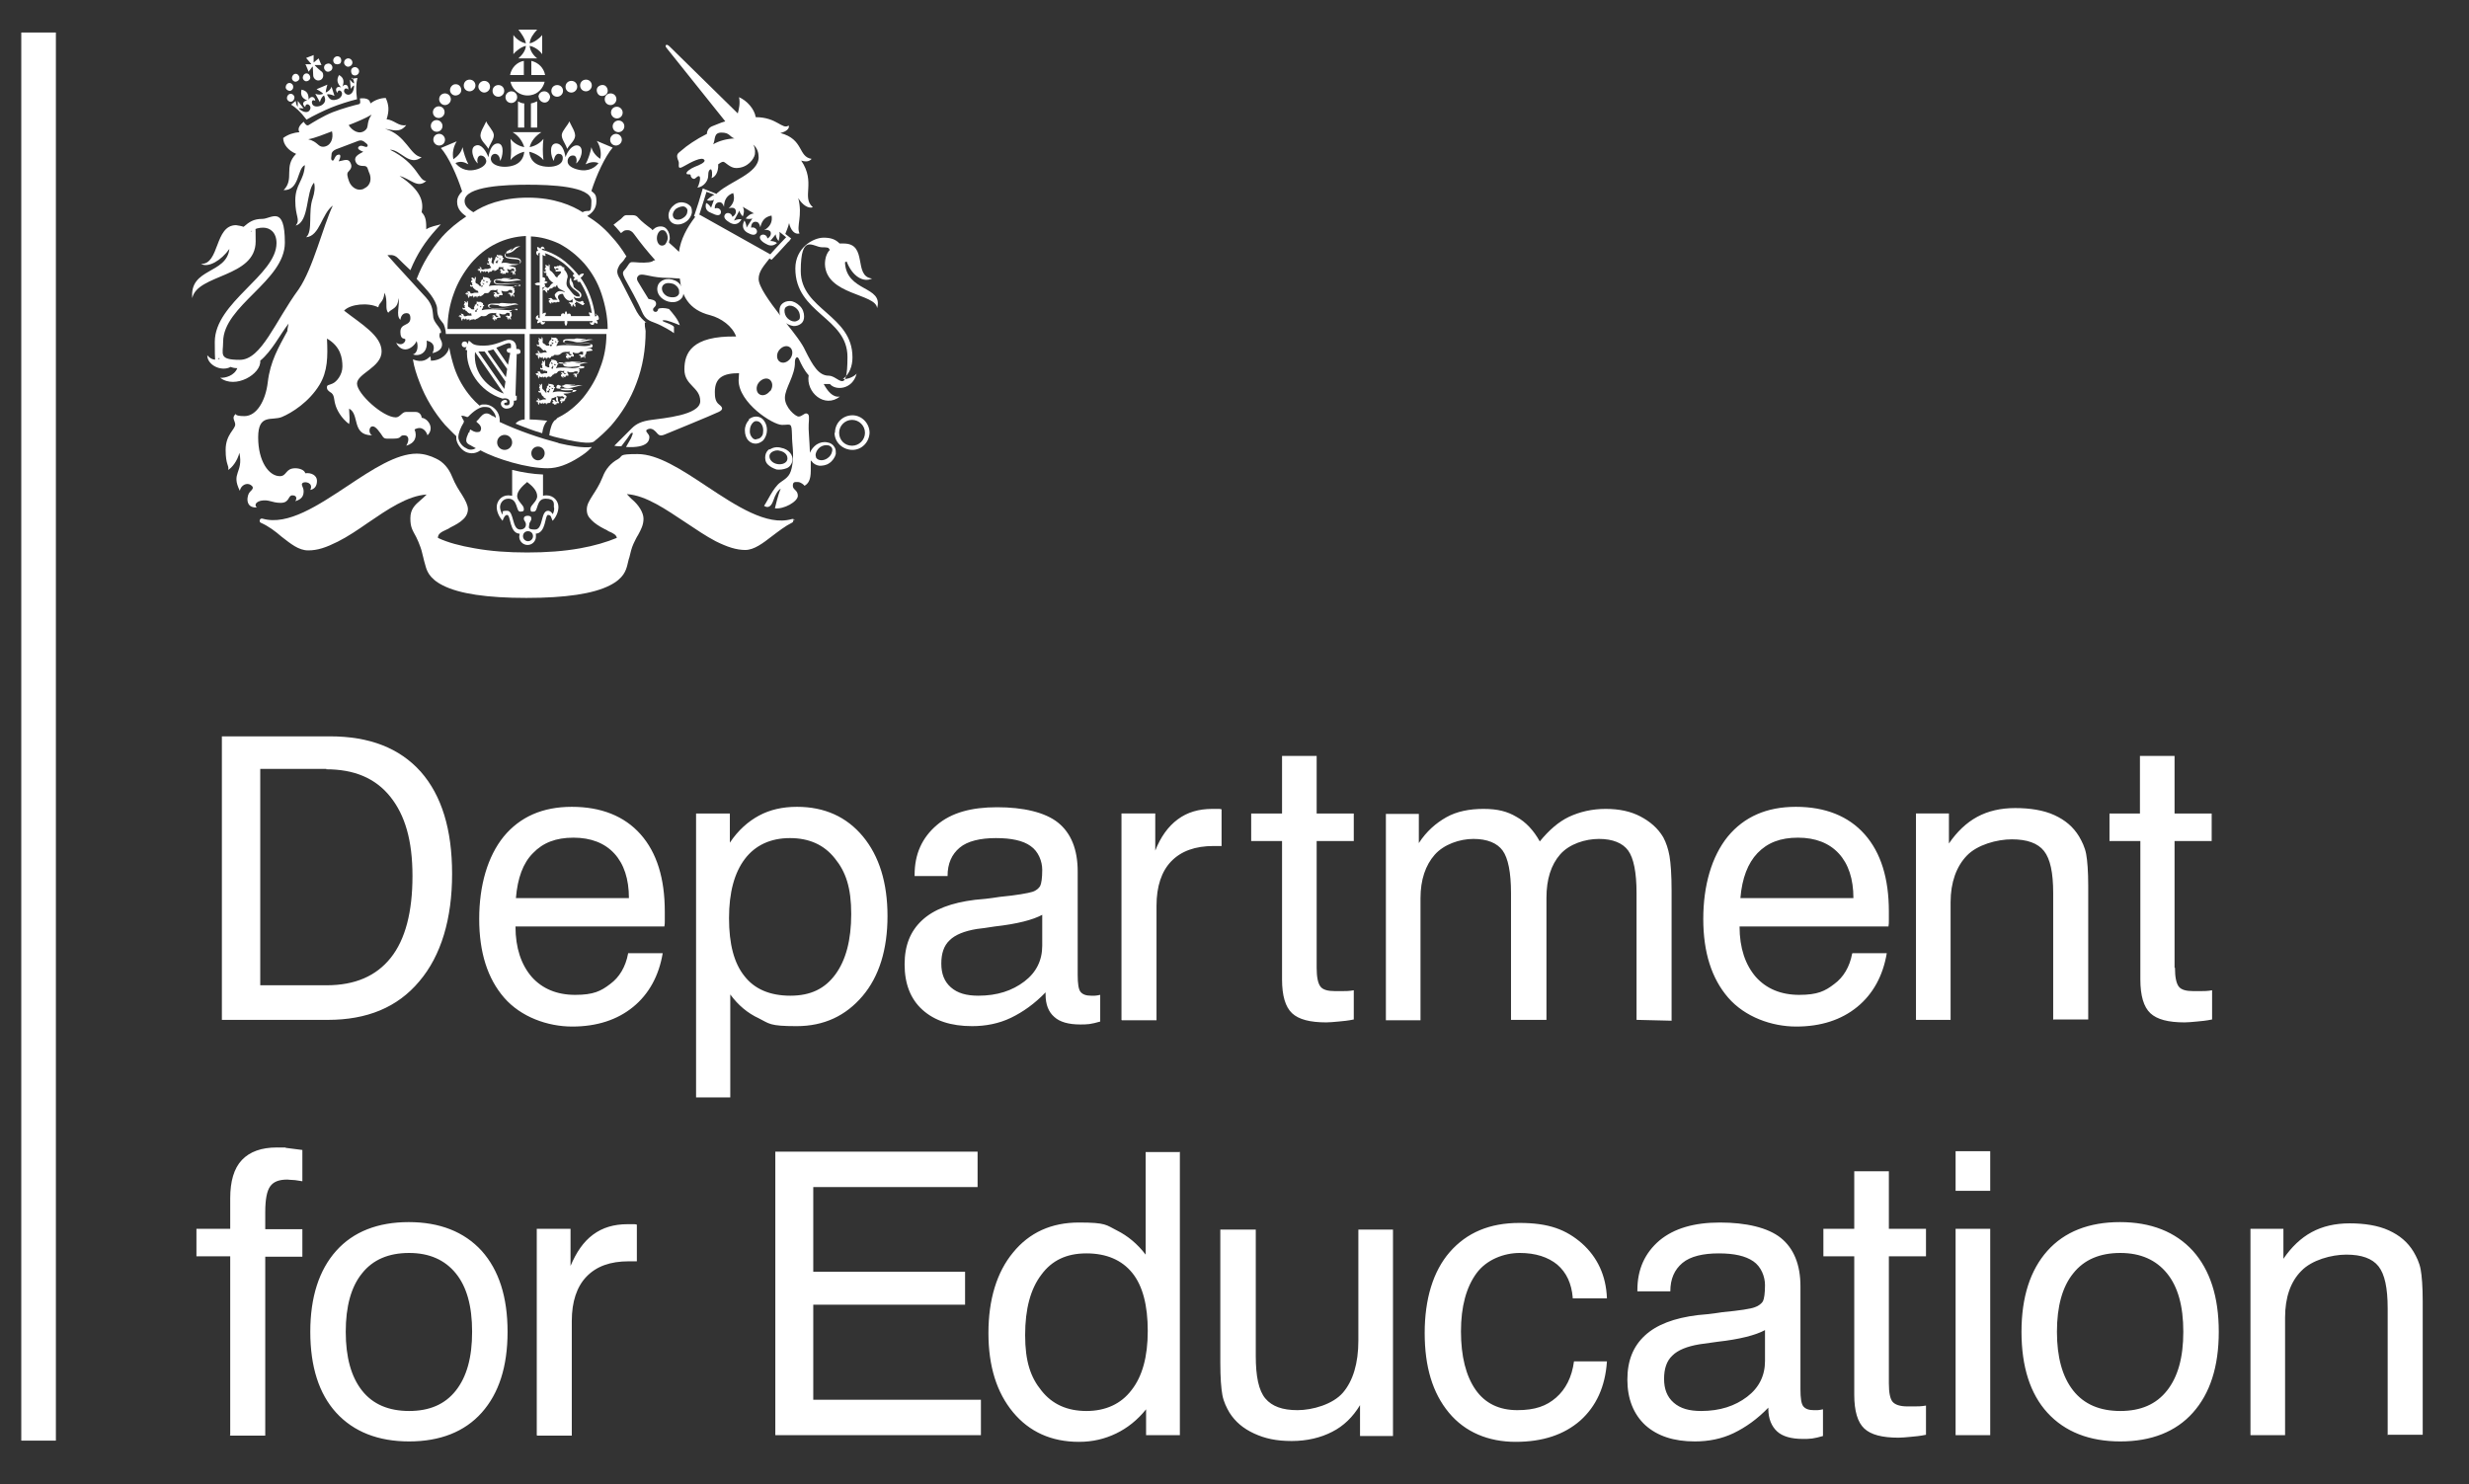
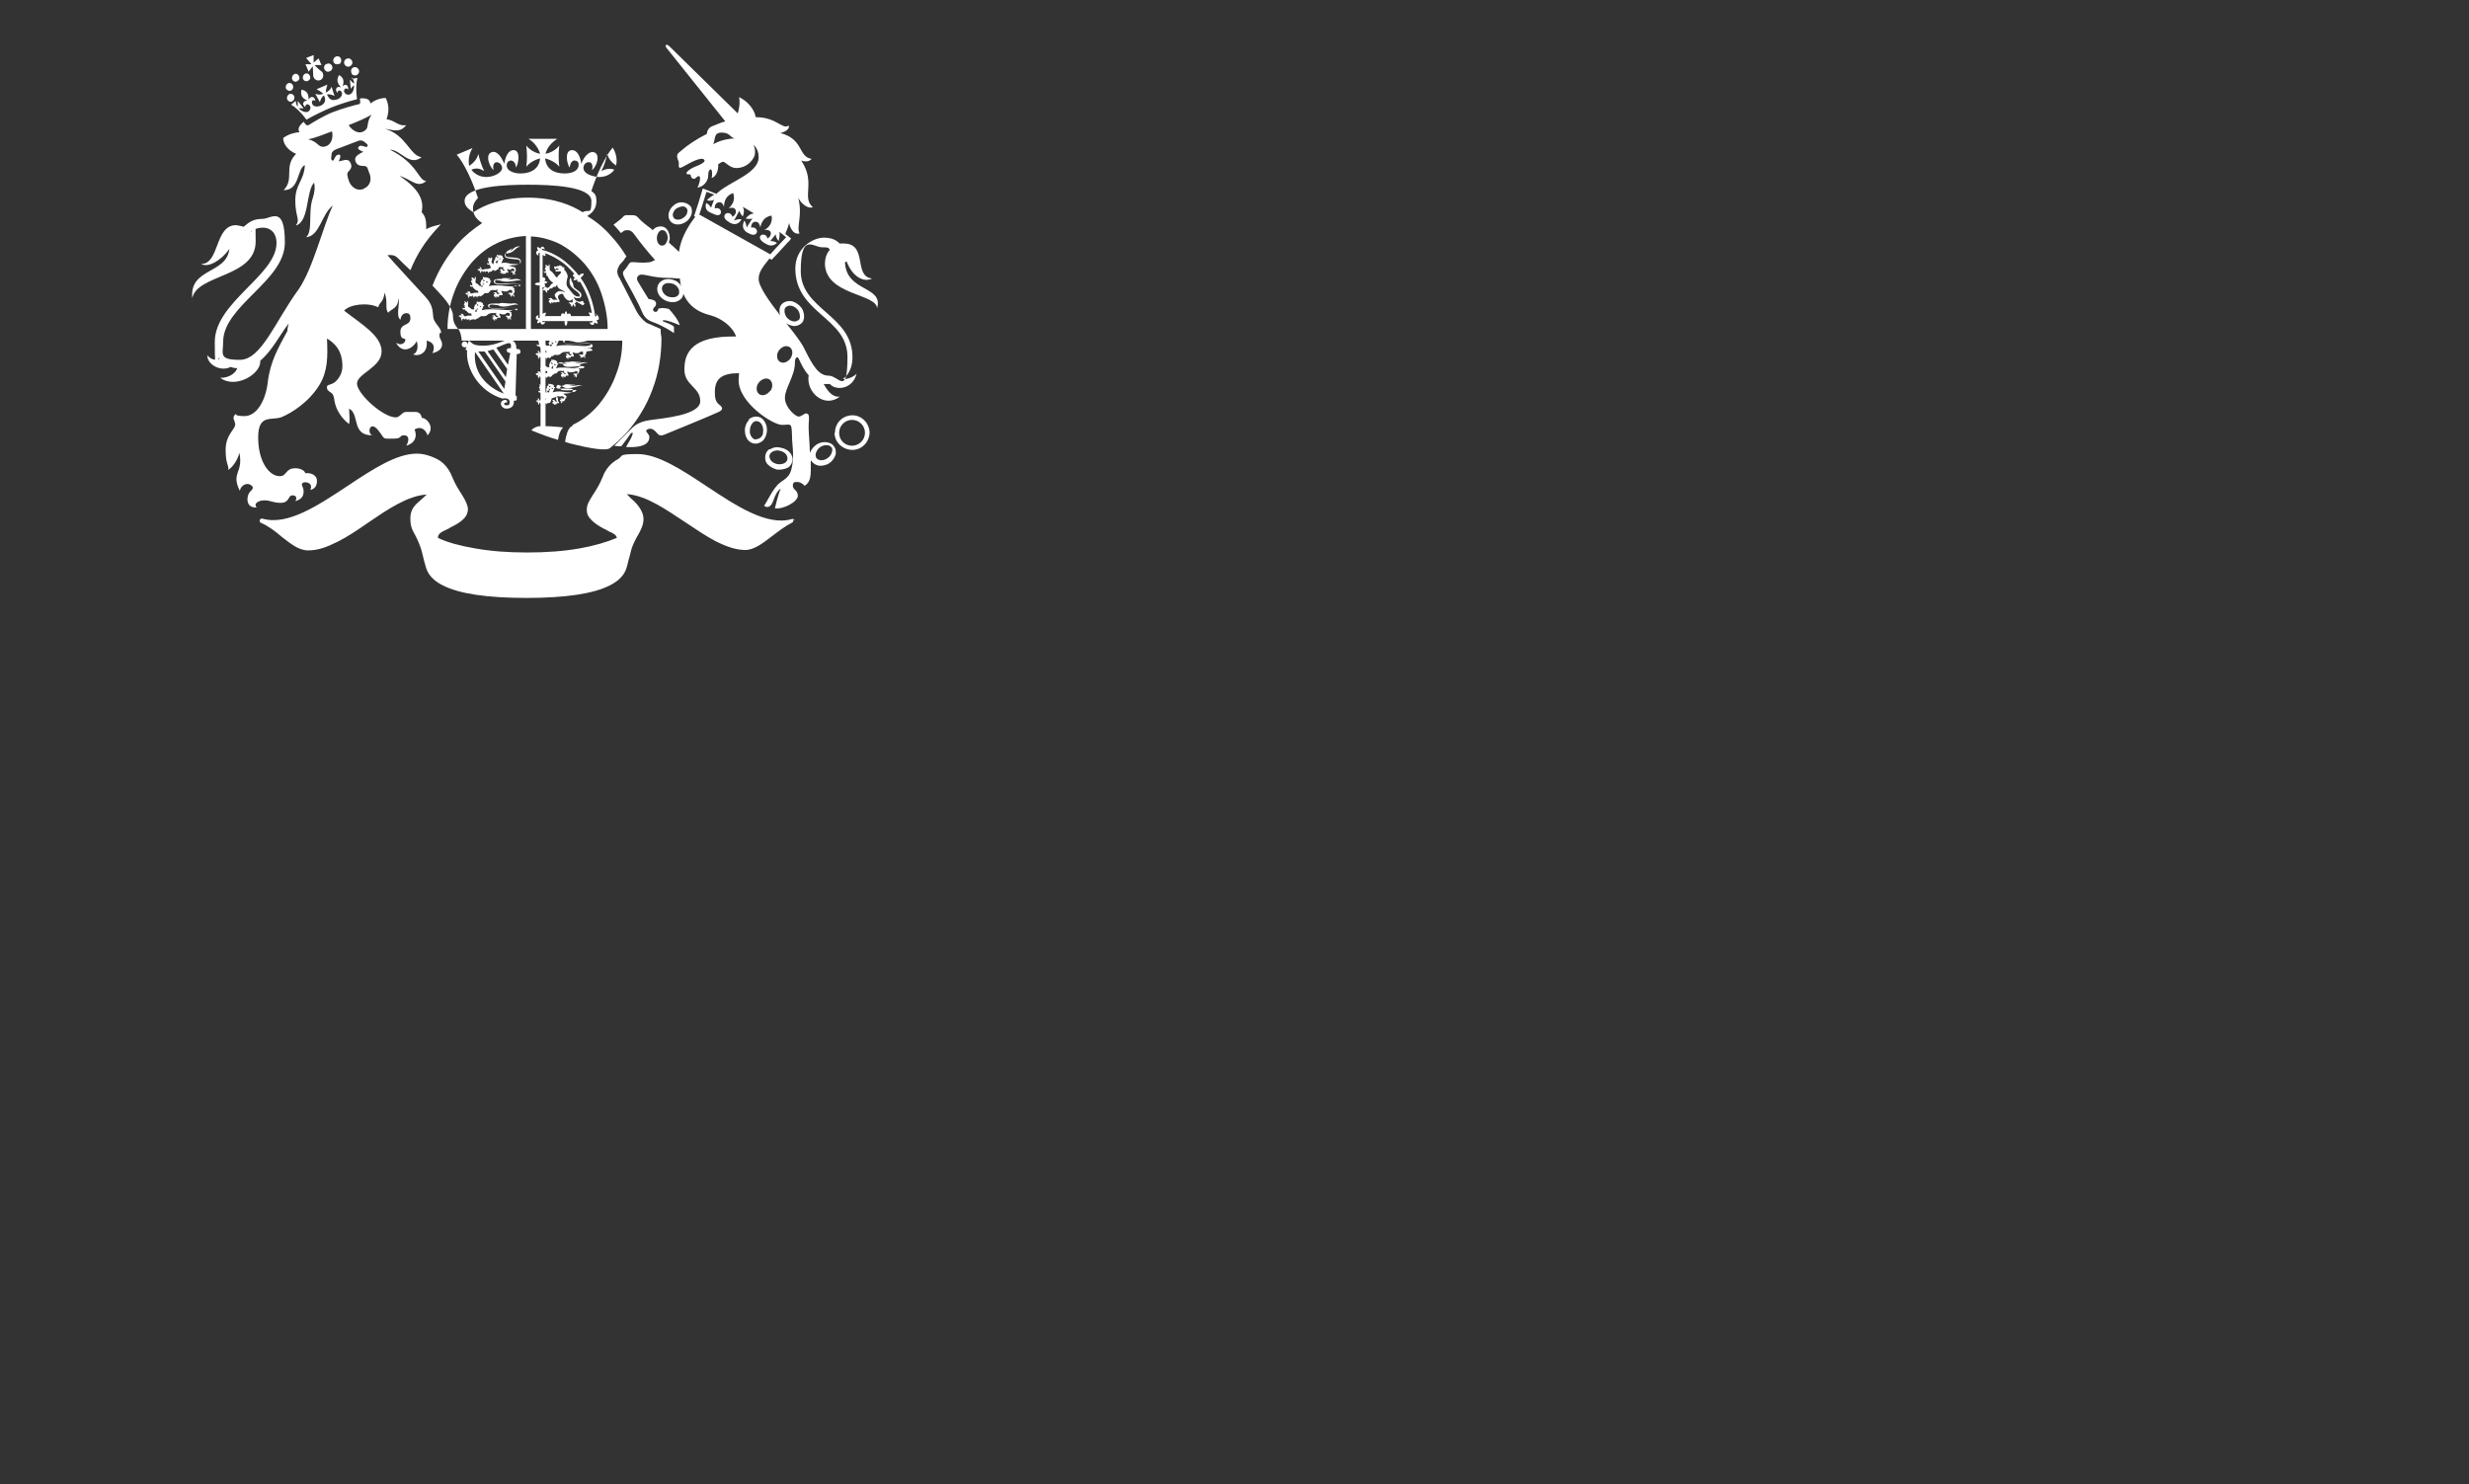
<svg xmlns="http://www.w3.org/2000/svg" id="layer" viewBox="0 0 592 356">
  <rect x="0" y="0" width="592" height="356" fill="#333333" stroke="none" />
-   <path d="M5.1,7.8h8.3v337.7H5.1V7.8h0ZM78.3,184.4h-15.9v51.9h15.9c6.8,0,11.9-2.2,15.4-6.6,3.5-4.4,5.2-11,5.2-19.6s-1.8-14.6-5.3-19c-3.6-4.5-8.7-6.6-15.4-6.6h0ZM53.2,244.6v-68h25.9c9.5,0,16.7,2.8,21.8,8.5,5,5.7,7.5,13.8,7.5,24.5s-2.6,19.6-7.9,25.8c-5.2,6.2-12.5,9.2-21.9,9.2h-25.5ZM123.6,215.4h27.2c0-4.6-1.2-8.2-3.5-10.7-2.3-2.5-5.6-3.8-9.8-3.8s-7.3,1.2-9.7,3.7c-2.4,2.4-3.7,6-4.1,10.8h0ZM150.6,228.6h8.3c-.9,5.4-3.3,9.8-7.1,12.9s-8.7,4.7-14.6,4.7-12.3-2.3-16.3-6.9c-4-4.6-6-10.9-6-18.9s2-15,5.9-19.8c3.9-4.7,9.3-7.1,16.3-7.1s12.6,2.2,16.5,6.6c3.9,4.4,5.8,10.6,5.8,18.5v2.2c0,.5,0,.9-.1,1.4h-35.7c0,5.2,1.4,9.2,3.9,12.1,2.5,2.8,6,4.3,10.4,4.3s6.2-.9,8.4-2.6c2.2-1.6,3.7-4.1,4.3-7.3h0ZM174.8,220.2c0,6.2,1.2,10.8,3.7,13.9,2.4,3.1,6.1,4.7,11,4.7s8.3-1.7,10.8-5.1,3.8-8.2,3.8-14.5-1.3-10.1-3.9-13.3c-2.6-3.3-6.2-4.9-10.8-4.9s-8.3,1.7-10.8,5c-2.5,3.3-3.8,8-3.8,14.2h0ZM166.9,263.2v-68.1h8.1v7c2-3,4.4-5.1,7-6.5s5.6-2.1,9.1-2.1c6.6,0,11.9,2.4,15.8,7.1,3.9,4.7,5.9,11.1,5.9,19.1s-2,14.5-6,19.2c-4,4.7-9.2,7.2-15.8,7.2s-6.5-.6-9.1-1.9c-2.6-1.2-4.9-3.1-6.8-5.7v24.7h-8.2ZM250.7,238c-2.6,2.7-5.4,4.7-8.3,6.1s-6.1,2-9.3,2c-5.1,0-9-1.3-11.9-3.9s-4.3-6.3-4.3-10.9,1.4-8,4.2-10.6c2.8-2.6,7-4.2,12.7-4.9,1.4-.1,3.4-.3,5.9-.7,4.2-.4,6.8-.9,7.8-1.2s1.6-.9,1.9-1.4c.3-.6.5-1.9.5-3.9s-.9-4.4-2.8-5.7c-1.8-1.3-4.6-1.9-8.3-1.9s-6.8.7-8.7,2.3-2.9,3.8-2.9,6.8h-7.9v-.3c0-5,1.8-8.9,5.3-11.9s8.3-4.3,14.5-4.3,11.5,1.2,14.6,3.7,4.7,6.4,4.7,11.7v24.8c0,2.1.2,3.5.7,4.1s1.3.9,2.5.9.5,0,.9,0,.7-.1,1.3-.2v6.4c-1,.3-1.9.5-2.6.6-.7.1-1.5.1-2.2.1-2.8,0-4.9-.6-6.2-1.8-1.4-1.2-2.1-3-2.1-5.4v-.5h0ZM249.9,219.4c-2.2,1.2-6,2.2-11.4,2.8-1.9.3-3.3.5-4.3.6-3,.5-5.2,1.4-6.5,2.7-1.4,1.3-2,3.2-2,5.6s.7,4.3,2.3,5.7,3.7,2,6.6,2c4.5,0,8.1-1.2,11-3.4s4.3-5.1,4.3-8.6v-7.5h0ZM268.9,244.6v-49.5h8.1v8.9c1.3-3.3,3.1-5.8,5.4-7.5s5-2.5,8.3-2.5h1.4c.3,0,.5,0,.8.1v8.8c-.3,0-.5,0-.7,0h-1.2c-4.4,0-7.8,1.2-10.2,3.7-2.3,2.4-3.5,6-3.5,10.6v27.5h-8.3ZM315.7,232.1c0,2.2.3,3.7.9,4.5s1.8,1.1,3.5,1.1,1.1,0,1.8,0c.7,0,1.6,0,2.7-.2v7c-1.4.3-2.6.4-3.7.5-1.1.1-2.1.2-2.9.2-3.9,0-6.6-.7-8.2-2.2-1.6-1.5-2.4-4.2-2.4-8.1v-33.2h-7.4v-6.6h7.4v-13.8h8.3v13.8h8.9v6.6h-8.9v30.4h0ZM392.4,244.6v-30.4c0-5-.7-8.4-2-10.2s-3.7-2.8-7-2.8-7.1,1.2-9.3,3.7-3.3,6-3.3,10.4v29.3h-8.5v-30.4c0-5-.7-8.4-2-10.2s-3.7-2.8-7-2.8-7.1,1.3-9.3,3.8-3.4,6-3.4,10.4v29.3h-8.3v-49.5h7.9v7c1.8-2.8,4.1-4.8,6.6-6.2s5.5-2,8.9-2,5.7.6,7.9,1.9c2.2,1.2,4.1,3.2,5.6,5.9,2.2-2.7,4.5-4.7,7-5.9,2.6-1.2,5.5-1.9,8.8-1.9s6,.6,8.3,1.8,4.2,2.8,5.5,5c.7,1.3,1.2,2.8,1.5,4.5.3,1.8.5,4.5.5,8.3v31.2l-8.2-.2h0ZM417.2,215.4h27.2c0-4.6-1.2-8.2-3.5-10.7-2.3-2.5-5.6-3.8-9.8-3.8s-7.3,1.2-9.7,3.7c-2.3,2.4-3.7,6-4.1,10.8h0ZM444.2,228.6h8.2c-.9,5.4-3.3,9.8-7.1,12.9s-8.7,4.7-14.6,4.7-12.3-2.3-16.3-6.9c-4-4.6-6-10.9-6-18.9s2-15,5.9-19.8c3.9-4.7,9.3-7.1,16.3-7.1s12.6,2.2,16.5,6.6c3.9,4.4,5.8,10.6,5.8,18.5v2.2c0,.5,0,.9-.1,1.4h-35.7c0,5.2,1.4,9.2,3.9,12.1,2.5,2.8,6,4.3,10.4,4.3s6.2-.9,8.4-2.6c2.2-1.6,3.7-4.1,4.3-7.3h0ZM492.3,244.6v-30.4c0-4.9-.7-8.2-2.2-10.1s-4.1-2.8-7.7-2.8-8.3,1.3-10.8,3.9-3.9,6.4-3.9,11.2v28.2h-8.3v-49.5h7.9v7.2c1.9-2.8,4.2-5,6.8-6.4,2.6-1.4,5.6-2.1,9.1-2.1s6.8.5,9.4,1.7c2.6,1.2,4.5,2.8,5.9,5.1.7,1.2,1.4,2.6,1.7,4.2.3,1.6.5,4.2.5,7.7v32h-8.3ZM521.5,232.1c0,2.2.3,3.7.9,4.5s1.8,1.1,3.5,1.1,1.1,0,1.8,0,1.6,0,2.7-.2v7c-1.4.3-2.6.4-3.7.5-1.1.1-2.1.2-2.9.2-3.9,0-6.6-.7-8.2-2.2-1.6-1.5-2.4-4.2-2.4-8.1v-33.2h-7.4v-6.6h7.3v-13.8h8.3v13.8h8.9v6.6h-8.9v30.4h0ZM55.2,344.2v-42.9h-8.1v-6.6h8.1v-7.3c0-4.1.9-7.2,2.8-9.2s4.7-3,8.4-3,1.4,0,2.2.1,2.2.3,3.9.5v7.5c-.9-.1-1.6-.3-2.2-.3-.6,0-1.1-.1-1.4-.1-2,0-3.3.5-4.1,1.6s-1.2,3.1-1.2,6.2v4.1h8.9v6.6h-8.9v42.9h-8.5ZM82.9,319.4c0,6.1,1.3,10.8,3.9,14.1s6.4,4.9,11.3,4.9,8.6-1.6,11.2-4.9,3.9-7.9,3.9-14.1-1.3-10.8-3.9-14-6.3-4.9-11.2-4.9-8.7,1.6-11.3,4.9c-2.6,3.2-3.9,7.9-3.9,14h0ZM74.4,319.4c0-8.3,2.1-14.8,6.2-19.4,4.1-4.6,10-6.9,17.4-6.9s13.3,2.3,17.5,6.9c4.1,4.6,6.2,11,6.2,19.4s-2.1,14.8-6.2,19.4-10,6.9-17.4,6.9-13.3-2.3-17.5-6.9c-4.1-4.5-6.2-11-6.2-19.4h0ZM128.7,344.2v-49.5h8.1v8.9c1.4-3.3,3.1-5.8,5.4-7.5s5-2.5,8.3-2.5h1.4c.3,0,.5,0,.8.1v8.8c-.3,0-.5,0-.7,0h-1.2c-4.5,0-7.8,1.2-10.2,3.7-2.3,2.4-3.5,6-3.5,10.6v27.5h-8.3ZM185.9,344.2v-68h48.5v8.5h-39.4v20.3h36.4v7.9h-36.4v22.8h40.2v8.5h-49.3ZM275.2,319.2c0-6.1-1.2-10.8-3.7-13.9-2.5-3.1-6.2-4.7-11-4.7s-8.3,1.7-10.8,5.1c-2.6,3.4-3.9,8.2-3.9,14.5s1.3,10.1,3.9,13.3c2.6,3.3,6.2,4.9,10.8,4.9s8.3-1.7,10.8-5c2.6-3.3,3.9-8,3.9-14.2h0ZM282.9,276.2v68h-8.1v-6.2c-2.1,2.6-4.5,4.5-7.2,5.8-2.7,1.3-5.6,2-8.9,2-6.6,0-11.9-2.4-15.8-7.1s-5.9-11-5.9-19,2-14.6,5.9-19.3c3.9-4.8,9.2-7.2,15.8-7.2s6.5.6,9.1,1.9,4.9,3.2,6.9,5.8v-24.6h8.1ZM301.1,294.8v30.4c0,4.9.7,8.3,2.3,10.2s4.1,2.8,7.7,2.8,8.5-1.4,10.9-4.2c2.4-2.8,3.7-7,3.7-12.5v-26.6h8.3v49.5h-7.9v-7.4c-1.7,2.8-3.9,5-6.7,6.4-2.7,1.4-6,2.2-9.7,2.2s-6.4-.6-9-1.8c-2.6-1.2-4.5-2.8-5.9-5-.7-1.2-1.4-2.6-1.7-4.2-.3-1.6-.5-4.2-.5-7.7v-32h8.5ZM377.1,311.2c-.3-3.4-1.5-6-3.7-7.9-2.2-1.8-5.2-2.8-9-2.8s-8,1.6-10.4,4.9c-2.4,3.3-3.7,7.9-3.7,13.9s1.2,10.7,3.5,14,5.7,4.9,10,4.9,7-1,9.3-3c2.3-2,3.8-4.9,4.3-8.7h7.9c-.4,6.1-2.6,10.8-6.4,14.2-3.9,3.4-9,5.1-15.5,5.1s-12.1-2.3-16-7c-3.9-4.7-5.8-11-5.8-19.1s2-14.8,6-19.4c4.1-4.7,9.6-7,16.7-7s11.2,1.6,15,4.9c3.7,3.3,5.8,7.7,6,13.2h-8.2ZM424,337.6c-2.6,2.7-5.4,4.7-8.3,6.1-2.9,1.4-6.1,2-9.3,2-5.1,0-9-1.3-11.9-3.9-2.8-2.6-4.3-6.3-4.3-10.9s1.4-8,4.2-10.6,7-4.2,12.7-4.9c1.4-.1,3.4-.3,5.9-.7,4.2-.4,6.8-.8,7.8-1.2.9-.3,1.6-.9,1.9-1.4.3-.6.5-1.9.5-3.9s-.9-4.4-2.8-5.7-4.6-1.9-8.3-1.9-6.8.7-8.7,2.3-2.9,3.8-2.9,6.8h-7.9v-.3c0-5,1.8-8.9,5.3-11.9,3.5-2.9,8.3-4.3,14.5-4.3s11.5,1.2,14.6,3.7,4.7,6.4,4.7,11.6v24.7c0,2.1.2,3.5.7,4.1.5.6,1.3.9,2.5.9s.5,0,.9,0,.7-.1,1.3-.2v6.4c-1,.3-1.9.5-2.6.6-.7.1-1.5.1-2.2.1-2.8,0-4.9-.6-6.2-1.8s-2.1-3-2.1-5.4v-.3h0ZM423.2,319c-2.2,1.2-6,2.2-11.4,2.8-1.4.2-2.8.4-4.3.6-3,.5-5.2,1.4-6.5,2.7-1.4,1.3-2,3.2-2,5.6s.7,4.3,2.3,5.7,3.7,2,6.6,2c4.5,0,8.1-1.2,11-3.4s4.3-5.1,4.3-8.6v-7.5h0ZM452.9,331.8c0,2.2.3,3.7.9,4.4s1.8,1.1,3.5,1.1,1.1,0,1.8,0c.7,0,1.6,0,2.7-.2v7c-1.4.3-2.6.4-3.7.5s-2.1.2-2.9.2c-3.9,0-6.6-.7-8.2-2.2s-2.4-4.2-2.4-8.1v-33.2h-7.4v-6.6h7.4v-13.8h8.3v13.8h8.9v6.6h-8.9v30.5h0ZM468.9,285.6v-9.5h8.3v9.5h-8.3ZM468.9,344.2v-49.5h8.3v49.5h-8.3ZM493.2,319.4c0,6.1,1.3,10.8,3.9,14.1,2.6,3.3,6.4,4.9,11.3,4.9s8.6-1.6,11.2-4.9,3.9-7.9,3.9-14.1-1.3-10.8-3.9-14-6.3-4.9-11.2-4.9-8.7,1.6-11.3,4.9c-2.6,3.2-3.9,7.9-3.9,14h0ZM484.7,319.4c0-8.3,2.1-14.8,6.2-19.4,4.1-4.6,10-6.9,17.4-6.9s13.3,2.3,17.5,6.9c4.1,4.6,6.2,11,6.2,19.4s-2.1,14.8-6.2,19.4c-4.1,4.6-10,6.9-17.4,6.9s-13.3-2.3-17.5-6.9c-4.1-4.5-6.2-11-6.2-19.4h0ZM572.5,344.2v-30.4c0-4.9-.7-8.2-2.2-10.1-1.5-1.9-4.1-2.8-7.7-2.8s-8.3,1.3-10.8,3.9c-2.6,2.6-3.9,6.4-3.9,11.2v28.2h-8.3v-49.5h7.9v7.2c1.9-2.8,4.2-5,6.8-6.4,2.6-1.4,5.6-2.1,9.1-2.1s6.8.5,9.4,1.7c2.6,1.2,4.5,2.8,5.9,5.1.7,1.2,1.4,2.6,1.7,4.2.3,1.6.5,4.2.5,7.7v32h-8.3ZM116.6,29.1c-.7,1.5-1.4,2.4-1.4,3.5.1,1.2,1.3,2,1.9,3.1.5-1.4,1.4-2.4,1.3-3.4-.1-1-1.6-2.4-1.8-3.2M136.5,29.1c.7,1.5,1.4,2.4,1.4,3.5-.1,1.2-1.3,2-1.9,3.1-.5-1.4-1.4-2.4-1.3-3.4.1-1,1.6-2.4,1.8-3.2M105.2,28.3c.7,0,1.4-.6,1.4-1.4s-.6-1.4-1.4-1.4h0c-.7,0-1.4.6-1.4,1.4s.6,1.4,1.4,1.4h0M106.1,30.2c0-.7-.6-1.4-1.4-1.4s-1.4.6-1.4,1.4h0c0,.7.6,1.4,1.4,1.4s1.4-.6,1.4-1.4M106.7,33.5c0-.7-.6-1.4-1.4-1.4s-1.4.6-1.4,1.4h0c0,.7.6,1.4,1.4,1.4s1.4-.6,1.4-1.4M112.6,21.9c.7,0,1.4-.6,1.4-1.4s-.6-1.4-1.4-1.4-1.4.6-1.4,1.4.6,1.4,1.4,1.4M109.2,22.9c.7,0,1.4-.5,1.4-1.3,0-.7-.5-1.4-1.3-1.4h-.1c-.7,0-1.3.7-1.3,1.4,0,.7.6,1.3,1.3,1.3M106.7,25.2c.7,0,1.4-.6,1.4-1.4h0c0-.7-.6-1.4-1.4-1.4s-1.4.6-1.4,1.4h0c0,.7.6,1.4,1.4,1.4M116.1,22.2c.7,0,1.4-.6,1.4-1.4s-.6-1.4-1.4-1.4h0c-.7,0-1.4.6-1.4,1.4,0,.7.7,1.4,1.4,1.4M119.5,23.2c.7,0,1.4-.6,1.4-1.4s-.6-1.4-1.4-1.4-1.4.6-1.4,1.4.6,1.4,1.4,1.4M122.6,24.7c.7,0,1.4-.6,1.4-1.4s-.6-1.4-1.4-1.4h0c-.7,0-1.4.6-1.4,1.4s.6,1.4,1.4,1.4M146.5,27c0,.7.6,1.4,1.4,1.4s1.4-.6,1.4-1.4h0c0-.7-.6-1.4-1.4-1.4s-1.4.6-1.4,1.4M148.3,28.9c-.7,0-1.4.6-1.4,1.4s.6,1.4,1.4,1.4h0c.7,0,1.4-.6,1.4-1.4s-.6-1.4-1.4-1.4M147.7,32.1c-.7,0-1.4.6-1.4,1.4s.6,1.4,1.4,1.4h0c.7,0,1.4-.6,1.4-1.4h0c0-.7-.6-1.4-1.4-1.4M140.5,21.9c.7,0,1.4-.6,1.4-1.4s-.6-1.4-1.4-1.4-1.4.6-1.4,1.4.6,1.4,1.4,1.4M143.8,22.9c.7.3,1.5,0,1.8-.6s0-1.5-.6-1.8-1.5,0-1.8.6,0,1.5.6,1.8M146.4,25.2c.7,0,1.4-.6,1.4-1.4s-.6-1.4-1.4-1.4-1.4.6-1.4,1.4.6,1.4,1.4,1.4M137,22.2c.7,0,1.4-.6,1.4-1.4s-.6-1.4-1.4-1.4-1.4.6-1.4,1.4.6,1.4,1.4,1.4M133.6,23.2c.7,0,1.4-.6,1.4-1.4s-.6-1.4-1.4-1.4-1.4.6-1.4,1.4.6,1.4,1.4,1.4M129.2,23.3c0,.7.7,1.3,1.4,1.3.7,0,1.2-.6,1.3-1.3,0-.7-.6-1.4-1.4-1.4s-1.4.6-1.4,1.4M124.2,30.6h1.5v-5.8c-.5,0-1-.2-1.5-.5v6.2h0ZM128.8,24.3c-.5.2-.9.4-1.5.5v5.8h1.5v-6.2ZM125.6,18v-3.4c-1.7.3-3,1.7-3.3,3.4h3.3ZM127.4,18h3.3c-.3-1.7-1.6-3-3.3-3.4v3.4h0ZM122.4,19.6c.5,2.3,2.8,3.7,5,3.2,1.6-.3,2.8-1.6,3.2-3.2h-8.2ZM128.8,14c-.9-.7-1.7-1.8-1.8-3,1.1.2,2.3,1,3,2v-4.6c-.7.9-2,1.8-3,2,.1-1.2.8-2.2,1.8-3.3h-4.5c.9,1.2,1.6,2.2,1.8,3.3-1.1-.2-2.3-1-3-2v4.6c.7-.9,2-1.8,3-2-.1,1.2-.9,2.2-1.8,3h4.6ZM133.8,106.2c-4.2-1.1-9.3-2.8-14-5h0c.1-1-.2-2.1-.9-2.9s-1.7-1.3-2.6-1.3-.9,0-1.3.3c-.7-.6-1.4-1.3-2-2-1.8-2.1-3.2-4.5-4.1-7.2-.5-1.6-.9-3.1-1.2-4.8-.2,1.4-1.8,3.2-4.4,3.2,0-.3,0-.9-.2-1-.7.7-1.8,1.6-4.1.7.3,1.9.9,3.7,1.6,5.5,1.4,3.7,3.5,7.2,6.1,10.2.9.9,1.8,1.9,2.7,2.7v.5c0,1,.9,2.6,2.3,3.3,1.2.5,2.4.4,3.5-.4,2,1.1,4.7,2.1,7.5,2.9,3.2.9,6.2,1.4,8.6,1.4s4.8-.9,7.5-2.6c1.1-.7,2.1-1.4,2.8-2.2.1,0,.2-.2.3-.3-2.1.3-5.3-.3-7.9-.9M118.3,99.9l-.5-.3c-.8-.6-1.5-.6-2.2,0-.3.3-.7.7-.9,1l-.5.5.3.3c.9.7,1,1.4.7,1.9,0,.2-.3.3-.5.3-.4.1-1,0-1.6-.4l-.3-.2-.2.3v.3c-.2.1-.3.2-.3.3-.3.7-.5,1.2-.5,1.6s0,.2,0,.3c.1.5.5.7.8.9h.1c.4.3.9.5,1.4.8-.7.4-1.6.5-2.3,0-1.2-.5-1.9-1.9-1.9-2.6,0-1,.5-2.3,1.3-3.6v-.2c.1,0,0-.2,0-.2-.2-.3-.4-.7-.6-1.2.4,0,.9.1,1.3.3h.2c0,0,.1,0,.1,0,.5-.5,2.3-2.4,3.9-2.4s1.5.4,2.1,1c.4.5.7,1.1.7,1.6-.2-.1-.5-.3-.7-.5M121,107.9c-1,0-1.8-.8-1.8-1.8s.8-1.8,1.8-1.8,1.8.8,1.8,1.8c0,1-.8,1.8-1.8,1.8M129,110.4c-.9,0-1.6-.8-1.6-1.7s.7-1.6,1.6-1.6c.9,0,1.6.7,1.6,1.6s-.7,1.7-1.6,1.7M131.1,118.8c-.3,0-.6,0-.9.1v-5.1c-2.5-.1-4.9-.5-7.4-1.1v6.2c-.3,0-.6-.1-.9-.1-1.8,0-2.8,1.5-2.8,2.8s.7,2.5,1.4,3.3c.3-.8.6-1.4,1.1-1.4.9,0,.5,4.4,3,4.5,0,.2-.1.5-.1.7,0,1.1.9,2,2,2s2-.9,2-2,0-.5-.1-.7c2.6-.1,2.2-4.5,3-4.5s.7.6,1.1,1.4c.7-.7,1.4-2,1.4-3.3,0-1.4-1.1-2.8-2.9-2.8M126.6,129.8c-.6,0-1.2-.5-1.2-1.2s.5-1.2,1.2-1.2,1.2.5,1.2,1.2c0,.6-.5,1.2-1.2,1.2M132.6,123.4c-.3-.5-.7-.9-1.2-.9-1.8,0-1.1,4.5-3.1,4.5s-1.4-.6-1.4-1.2.5-.8.5-1.4-.4-.7-.9-.7-.9.2-.9.7.5.7.5,1.4-.5,1.2-1.4,1.2c-2,0-1.4-4.5-3.1-4.5s-.8.3-1.2.9c-.3-.7-.5-1.3-.5-1.8,0-.8.6-2,2-2,2.3,0,1.8,3.1,2.8,3.1s.9-.3.9-.7c0-.9-1.6-1.8-1.6-3s1.2-2.4,2.4-3.4c1.3,1,2.4,2.1,2.4,3.4s-1.6,2.1-1.6,3,.3.7.8.7c1.1,0,.5-3.1,2.8-3.1s2,1.2,2,2c.2.5,0,1.2-.3,1.8" style="fill: #fff;" />
-   <path d="M190.5,124.8c0-.3-.4-.4-.7-.3-5.9,1.7-13.3-3.2-20.4-7.9-6-4-11.7-7.7-16.5-7.7s-3.4.4-4.7,1.2c-1.7.9-3,2.4-3.7,4.3-.8,2-1.7,3.3-2.4,4.4-.8,1.3-1.4,2.2-1.4,3.4s.4,1.8,1.2,2.6c.7.7,1.7,1.4,3.1,2.1.3.1.6.3.9.5,1.2.5,1.9.9,2,1.6-2.4,1-5.4,1.9-8.8,2.5-3.9.7-8.1,1-12.7,1s-8.7-.3-12.6-1c-3.5-.6-6.5-1.4-8.8-2.5,0-1,.8-1.4,2.1-2,.3-.1.6-.3.9-.5,1.2-.6,2.3-1.2,3-1.9.8-.7,1.2-1.6,1.2-2.5s-.6-2.1-1.4-3.4c-.7-1.1-1.6-2.4-2.4-4.4s-2.1-3.5-3.8-4.3c-1.4-.7-3-1.2-4.7-1.2-4.8,0-10.5,3.7-16.5,7.7-7.1,4.7-14.4,9.6-20.4,7.9-.3-.1-.6,0-.7.3-.1.3,0,.6.3.7h0c1.8.8,3.4,2,4.9,3.3,2.2,1.7,4.1,3.3,6.4,3.3s4.3-.7,7.1-2.1c2.4-1.2,4.9-2.9,7.2-4.5,4.7-3.2,9.5-6.5,14.1-6.8-.5.5-.9.9-1.4,1.3-1.4,1.2-2.5,2.2-2.5,4.4s.5,2.8,1.4,4.5c.2.5.5,1,.7,1.6.5,1.2.7,2,1,3.3.1.5.3,1.2.5,1.9.3,1.1.8,3.1,4.2,4.8,3.9,2,10.6,3,20,3s16.1-1,20-3c3.4-1.7,3.9-3.7,4.2-4.8.2-.7.3-1.4.5-1.9.3-1.2.5-2.2,1-3.3.4-.8.7-1.5,1.1-2.1.7-1.3,1.3-2.4,1.3-3.9s-1.2-3.3-2.6-4.5c-.5-.4-.9-.9-1.4-1.4,4.6.3,9.4,3.7,14.1,6.8,2.4,1.6,4.9,3.3,7.2,4.5,2.8,1.4,5,2.1,7.1,2.1s4.2-1.6,6.4-3.3c1.6-1.2,3.1-2.4,4.9-3.3.1,0,.3-.4.2-.7M155,77.4c-.7-.5-1.7-1.5-2.3-2.6-.7-1.4-3.7-7.2-4.1-8-.4-.6-.6-1.2-.6-1.7s.3-1.1.6-1.6c.2-.3.9-.9,1.1-1.3.2-.3.3-.5.5-.7-1.1-1.8-2.2-3.3-3.6-4.8-1.7-2-3.7-3.6-5.8-4.9,1.2-.7,2.2-1.8,2.2-3.5s-.4-1.8-1.2-2.5c1.2-3.8,3.3-8.3,5.1-10.4l-3.8-1.6c1,1.5,1.1,3.3.8,4.3-1-.7-1.8-1.6-2.1-2.8-.2,1.2-.8,3-1.4,4.1,1.1-.5,2-.7,3.1-.3-.6.9-2.3,2.2-4.8,1.6-1.4-.3-2.7-1-2.6-2.1,0-.6.5-1.4,1.4-1.3.8,0,.9,1.4.6,1.9,1.1-.6,2.2-3.8.5-4.3-1.4-.3-2.6,1.5-3,2.8-.3-1.7-.9-3.3-2.3-3.3-1.8.1-1.2,3.3-.5,4.2.1-1.2.7-1.8,1.2-1.7.5,0,1.1.3.9,1.4s-1.6,1.7-3.3,1.7-4.4-.5-4.7-3.6c1,.2,2.7,1,3.4,2-.2-1.7-.2-3.5,0-5.1-.9,1.2-2.3,1.8-3.3,2,.3-1.4,1.4-2.7,2.8-3.6h-6.9c1.4.8,2.4,2.2,2.8,3.6-1-.2-2.4-.8-3.3-2,.2,2,.2,3.3,0,5.1.7-1,2.3-1.8,3.3-2-.3,3.1-3.1,3.6-4.7,3.6s-3.1-.6-3.3-1.7c-.1-1,.5-1.4,1-1.4.5,0,1.2.5,1.2,1.7.6-.8,1.2-4.1-.5-4.2-1.4,0-2,1.6-2.3,3.3-.5-1.4-1.7-3.3-3-2.8-1.7.5-.5,3.7.5,4.3-.3-.5-.2-1.8.6-1.9.9,0,1.3.7,1.4,1.3,0,1-1.3,1.8-2.6,2.1-2.5.6-4.1-.7-4.8-1.6,1.2-.5,2-.3,3.1.3-.6-1.1-1.2-3-1.4-4.1-.3,1.3-1.2,2.2-2.2,2.9-.3-1.5,0-3,.8-4.3l-3.8,1.6c1.8,2,3.9,6.6,5.1,10.4-.7.7-1.2,1.5-1.2,2.5,0,1.8,1.2,2.8,2.2,3.5-2.1,1.4-4.1,3-5.8,4.9-2.6,3-4.7,6.4-6.1,10.1.5.5,2.8,3,3.3,3.7.9,1.2,1.5,2.4,1.6,3.3,0,1.7.4,2.4,1.4,3.6.3.3.7,1.7.7,2.6h18.9v20.5c-.7,0-1.6.3-2.2,1,2.2.9,4.3,1.7,6.4,2.3.2-1.4.5-2.2,1.2-3,0,0-2.7-.3-4.2-.3v-20.5h18.4c0,2.8-.5,5.6-1.5,8.1-.9,2.6-2.4,5.1-4.1,7.2-1.7,2-3.8,3.7-6.1,4.8-.3.2-.3.5-.7.6-.3.3-.7.9-.9,1.7-.2.6-.3,1-.4,1.9.9.3,1.4.4,2.2.6,6.5,1.6,8.1,1.2,8.5.9h0c1.5-1.2,2.8-2.4,4.1-3.8,2.6-3,4.7-6.4,6.1-10.2,1.5-3.9,2.2-8.1,2.2-12.5-.2-1.1-.2-1.3-.2-2.1h0ZM126.2,78.9h-18.9c0-2.9.5-5.8,1.5-8.5.9-2.6,2.4-5.1,4.1-7.2,1.7-2,3.8-3.7,6.1-4.8,2.2-1.1,4.7-1.7,7.1-1.8v22.2h0ZM126.6,47.4c-6.3,0-10.6,1.8-13.1,3.5-1.5-.9-2.1-1.7-2.1-2.7,0-3.6,10.1-3.9,15.2-3.9h0c5.1,0,15.2.3,15.2,3.9s-.6,1.8-2.1,2.7c-2.5-1.6-6.8-3.5-13.1-3.5h0ZM127.3,78.9v-22.2c2.3.1,4.5.7,6.7,1.7,2.3,1.2,4.3,2.8,6.1,4.8,1.8,2.1,3.2,4.5,4.1,7.2.9,2.7,1.5,5.6,1.5,8.5h-18.4Z" style="fill: #fff;" />
+   <path d="M190.5,124.8c0-.3-.4-.4-.7-.3-5.9,1.7-13.3-3.2-20.4-7.9-6-4-11.7-7.7-16.5-7.7s-3.4.4-4.7,1.2c-1.7.9-3,2.4-3.7,4.3-.8,2-1.7,3.3-2.4,4.4-.8,1.3-1.4,2.2-1.4,3.4s.4,1.8,1.2,2.6c.7.7,1.7,1.4,3.1,2.1.3.1.6.3.9.5,1.2.5,1.9.9,2,1.6-2.4,1-5.4,1.9-8.8,2.5-3.9.7-8.1,1-12.7,1s-8.7-.3-12.6-1c-3.5-.6-6.5-1.4-8.8-2.5,0-1,.8-1.4,2.1-2,.3-.1.6-.3.9-.5,1.2-.6,2.3-1.2,3-1.9.8-.7,1.2-1.6,1.2-2.5s-.6-2.1-1.4-3.4c-.7-1.1-1.6-2.4-2.4-4.4s-2.1-3.5-3.8-4.3c-1.4-.7-3-1.2-4.7-1.2-4.8,0-10.5,3.7-16.5,7.7-7.1,4.7-14.4,9.6-20.4,7.9-.3-.1-.6,0-.7.3-.1.3,0,.6.3.7h0c1.8.8,3.4,2,4.9,3.3,2.2,1.7,4.1,3.3,6.4,3.3s4.3-.7,7.1-2.1c2.4-1.2,4.9-2.9,7.2-4.5,4.7-3.2,9.5-6.5,14.1-6.8-.5.5-.9.9-1.4,1.3-1.4,1.2-2.5,2.2-2.5,4.4s.5,2.8,1.4,4.5c.2.5.5,1,.7,1.6.5,1.2.7,2,1,3.3.1.5.3,1.2.5,1.9.3,1.1.8,3.1,4.2,4.8,3.9,2,10.6,3,20,3s16.1-1,20-3c3.4-1.7,3.9-3.7,4.2-4.8.2-.7.3-1.4.5-1.9.3-1.2.5-2.2,1-3.3.4-.8.7-1.5,1.1-2.1.7-1.3,1.3-2.4,1.3-3.9s-1.2-3.3-2.6-4.5c-.5-.4-.9-.9-1.4-1.4,4.6.3,9.4,3.7,14.1,6.8,2.4,1.6,4.9,3.3,7.2,4.5,2.8,1.4,5,2.1,7.1,2.1s4.2-1.6,6.4-3.3c1.6-1.2,3.1-2.4,4.9-3.3.1,0,.3-.4.2-.7M155,77.4c-.7-.5-1.7-1.5-2.3-2.6-.7-1.4-3.7-7.2-4.1-8-.4-.6-.6-1.2-.6-1.7s.3-1.1.6-1.6c.2-.3.9-.9,1.1-1.3.2-.3.3-.5.5-.7-1.1-1.8-2.2-3.3-3.6-4.8-1.7-2-3.7-3.6-5.8-4.9,1.2-.7,2.2-1.8,2.2-3.5s-.4-1.8-1.2-2.5c1.2-3.8,3.3-8.3,5.1-10.4c1,1.5,1.1,3.3.8,4.3-1-.7-1.8-1.6-2.1-2.8-.2,1.2-.8,3-1.4,4.1,1.1-.5,2-.7,3.1-.3-.6.9-2.3,2.2-4.8,1.6-1.4-.3-2.7-1-2.6-2.1,0-.6.5-1.4,1.4-1.3.8,0,.9,1.4.6,1.9,1.1-.6,2.2-3.8.5-4.3-1.4-.3-2.6,1.5-3,2.8-.3-1.7-.9-3.3-2.3-3.3-1.8.1-1.2,3.3-.5,4.2.1-1.2.7-1.8,1.2-1.7.5,0,1.1.3.9,1.4s-1.6,1.7-3.3,1.7-4.4-.5-4.7-3.6c1,.2,2.7,1,3.4,2-.2-1.7-.2-3.5,0-5.1-.9,1.2-2.3,1.8-3.3,2,.3-1.4,1.4-2.7,2.8-3.6h-6.9c1.4.8,2.4,2.2,2.8,3.6-1-.2-2.4-.8-3.3-2,.2,2,.2,3.3,0,5.1.7-1,2.3-1.8,3.3-2-.3,3.1-3.1,3.6-4.7,3.6s-3.1-.6-3.3-1.7c-.1-1,.5-1.4,1-1.4.5,0,1.2.5,1.2,1.7.6-.8,1.2-4.1-.5-4.2-1.4,0-2,1.6-2.3,3.3-.5-1.4-1.7-3.3-3-2.8-1.7.5-.5,3.7.5,4.3-.3-.5-.2-1.8.6-1.9.9,0,1.3.7,1.4,1.3,0,1-1.3,1.8-2.6,2.1-2.5.6-4.1-.7-4.8-1.6,1.2-.5,2-.3,3.1.3-.6-1.1-1.2-3-1.4-4.1-.3,1.3-1.2,2.2-2.2,2.9-.3-1.5,0-3,.8-4.3l-3.8,1.6c1.8,2,3.9,6.6,5.1,10.4-.7.7-1.2,1.5-1.2,2.5,0,1.8,1.2,2.8,2.2,3.5-2.1,1.4-4.1,3-5.8,4.9-2.6,3-4.7,6.4-6.1,10.1.5.5,2.8,3,3.3,3.7.9,1.2,1.5,2.4,1.6,3.3,0,1.7.4,2.4,1.4,3.6.3.3.7,1.7.7,2.6h18.9v20.5c-.7,0-1.6.3-2.2,1,2.2.9,4.3,1.7,6.4,2.3.2-1.4.5-2.2,1.2-3,0,0-2.7-.3-4.2-.3v-20.5h18.4c0,2.8-.5,5.6-1.5,8.1-.9,2.6-2.4,5.1-4.1,7.2-1.7,2-3.8,3.7-6.1,4.8-.3.2-.3.5-.7.6-.3.3-.7.9-.9,1.7-.2.6-.3,1-.4,1.9.9.3,1.4.4,2.2.6,6.5,1.6,8.1,1.2,8.5.9h0c1.5-1.2,2.8-2.4,4.1-3.8,2.6-3,4.7-6.4,6.1-10.2,1.5-3.9,2.2-8.1,2.2-12.5-.2-1.1-.2-1.3-.2-2.1h0ZM126.2,78.9h-18.9c0-2.9.5-5.8,1.5-8.5.9-2.6,2.4-5.1,4.1-7.2,1.7-2,3.8-3.7,6.1-4.8,2.2-1.1,4.7-1.7,7.1-1.8v22.2h0ZM126.6,47.4c-6.3,0-10.6,1.8-13.1,3.5-1.5-.9-2.1-1.7-2.1-2.7,0-3.6,10.1-3.9,15.2-3.9h0c5.1,0,15.2.3,15.2,3.9s-.6,1.8-2.1,2.7c-2.5-1.6-6.8-3.5-13.1-3.5h0ZM127.3,78.9v-22.2c2.3.1,4.5.7,6.7,1.7,2.3,1.2,4.3,2.8,6.1,4.8,1.8,2.1,3.2,4.5,4.1,7.2.9,2.7,1.5,5.6,1.5,8.5h-18.4Z" style="fill: #fff;" />
  <path d="M142.9,75.2c.3.2.2.7-.2.7-.4-3.4-1.6-6.6-3.5-9.3h0c.4-.2.7-.6.8-1-.5,0-.9.1-1.2.5-.1-.2-.3-.3-.4-.5-1.2-1.4-2.5-2.7-4-3.7-1.4-.9-2.8-1.6-4.5-2,0-.3.5-.4.7,0,0-.6-.5-.9-.7-.7-.1,0-.3.2-.3.5-.2-.3-.5-.4-.8-.5,0,.4,0,.7.3.9-.3,0-.4.1-.5.3-.1.3,0,.8.6.9-.3-.2-.1-.7.2-.7v7.2c-.4-.1-.9,0-1.2.3.4.4.8.4,1.2.3v7.9c-.4,0-.5-.5-.2-.7-.6,0-.8.5-.7.8,0,.2.3.3.6.3-.2.2-.3.5-.3.8.3,0,.6-.1.8-.3,0,.3.1.5.3.6.3.1.8-.1.8-.7-.2.3-.7.2-.7-.1h5.4c-.1.4,0,.9.3,1.2.3-.4.4-.8.3-1.2h6.1c0,.4-.5.5-.7.2,0,.6.5.8.8.7.2,0,.3-.3.3-.6.2.2.5.3.8.3,0-.3-.1-.6-.3-.8.3,0,.5-.1.6-.3,0-.5-.2-1-.7-1M137.6,65.7c-.1.1-.3.3-.2.5s.2.3.5.3c-.2.2-.4.5-.4.7.3,0,.7,0,.9-.2,0,.3,0,.5.2.6.1,0,.3,0,.5,0,1.4,2.3,2.4,4.8,2.8,7.5-.2-.1-.5-.2-.7-.2,0,.3.1.6.3.9h-4.6c0-.3-.1-.5-.3-.6-.2,0-.4,0-.6.2,0-.3-.1-.6-.3-.8-.2.2-.3.5-.3.8-.2-.3-.4-.3-.6-.2-.2,0-.3.3-.3.6h-3.9c.2-.2.3-.5.3-.8-.3,0-.5,0-.8.3v-6.4c.3,0,.5-.1.6-.3,0-.2,0-.4-.2-.6.3,0,.6-.1.8-.3-.2-.2-.5-.3-.8-.3.3-.2.3-.4.2-.6,0-.2-.3-.3-.6-.3v-5.4c.1.1.4.3.7.3,0-.3,0-.5-.2-.7,1.2.4,2.4,1,3.6,1.8,1.3.8,2.5,2,3.6,3.3" style="fill: #fff;" />
  <path d="M139.7,73.2c.2,0,.4-.3.5-.5-.3,0-.5,0-.5,0,.2-.1.4,0,.2-.3-.2-.3-.3-.3-.6-.1-.2.2-1.7,0-1.7-1.2.1.2.3.3.5.4,0,0,.1,0,.2,0h.2c.1,0,.3,0,.4,0h0c.3-.1.5-.3.5-.7,0-.6-.5-.9-1.2-1.4-.2-.2-.4-.3-.6-.5-.2-.4,0-.8-.6-1.6,0-.3,0-.5-.2-.7-.4.7-.3,1.7.3,2.3.6.7,1.9,1.3,1.9,1.9s-.1.3-.3.3h-.2q0,0-.1,0c0,0-.2,0-.3-.1-.1,0-.3-.2-.5-.3-.5-.5-1-1.2-1.4-1.7-.6-.7-.3-1.6-.2-2.2.4-.6-.3-1.8-.7-2.1,0,0,0-.3,0-.6,0,0-.3,0-.4,0-.1-.2-.1-.3-.3-.3-.3,0-.3-.2-.3-.3-.1.1-.2.3-.3.3-.2,0-.3,0-.4,0-.1.1-.2.2-.5.1-.3,0-.3.1-.2.3,0,.1,0,.3.2.3h0l.2.2v-.3c.3,0,.5-.1.6.1,0,.1,0,.2-.1.2s-.3,0-.5,0c-.1,0-.1.2-.1.3,0,.1.1.2.5.1.3,0,.8-.1.8.1,0,.7-.7.6-.9,1.4-.2-.1-.3-.3-.5-.4-.1-.3-.3-.5-.5-.7-.1-.2-.3-.3-.5-.5-.3-.1-.3-.3-.3-.5s0-.5,0-.7c0,0,0-.1,0-.2,0-.1-.3-.3-.3-.2,0,0,.1,0,.1.2,0,0,0,.1-.1.1,0,0,0,.1,0,.2h0v.2c0,0,0,0,0,0,0-.1-.1-.4-.3-.4h-.1c0-.1-.2-.3-.4-.1,0,0,.1,0,.1,0s0,.1,0,.2c0,.1.1.3.3.3h0c-.3,0-.4,0-.4.2h0c-.1.2-.1.3,0,.5,0,0,0-.1,0-.2h0c0,0,0,0,0,0,0,0,0,0,.1,0h.1c-.2.3-.1.5,0,.5-.1.2-.5.1-.4-.2-.3.4.1.7.5.5,0,.1,0,.4,0,.5,0,0,0,0,0,0h0c0,.1,0,.3.2.3,0,0,0-.1,0-.1,0,0,.1.2.2.3.1.3.5,1.1,1.3,1.4-.4.2-.7.5-.9.9-.2.2-.5.5-.7.3,0,0-.1-.1-.2-.2,0,0-.2,0-.3,0s0,0-.1,0c-.1,0-.3,0-.4.1,0,0,.1,0,.3,0h0c0,.2,0,.3.5.3,0,0,0,0,0,0,0,0-.1,0-.2,0-.2,0-.3-.2-.4,0,0,0,0,0,0,.1h0c-.1,0-.3.3-.1.5,0,0,0-.2.1-.3,0,0,0,0,0,0,.1.2.3.3.5-.1,0,0,0,0,0,0,0,.2-.2.5,0,.5h.1c0,.3.3.3.5.3,0,0-.2,0-.3-.3h.1c.1-.1,0-.3,0-.4,0,0,0,0,0,0,0,0,.2.3.4.1,0,0,.1-.1.1-.3.3-.1.5-.2.7-.1,0-.1.1-.3.4-.4s.4,0,.5,0c0-.2.1-.3.3-.5,0,1.2,1.5,1.2,1.9,1.8-.5-.2-1-.3-1.3-.3-.4,0-1,.4-1.2.9,0,.3.3.9.7,1.2-.5,0-.6,0-1,0h0c-.3,0-.4-.6-.8-.4,0,0,0,0-.1,0h0c-.1,0-.4.2-.3.3,0,0,.1-.1.3-.1h0c0,.1,0,.2.1.2s.1,0,.1,0c0,0,0,0,0,0,0,.1-.5,0-.4.3,0,0,0,0,0,.1,0,.1,0,.3.3.2,0,0-.1,0-.1-.1h0s0,0,0,0h0s0,0,0,0h0c0,0,0,.2,0,.2,0,.1.2.3.5.1,0,0-.2,0-.2-.1q0,0,.1,0s0,0,0-.1,0,0,0,0h.1q0,0,0,0c0,0,.2.2.3.1,0,0,.1,0,.1-.1,0,0,.1,0,.2.1,0-.1,0-.3.4,0l.3-.2s.3.1.5,0c.2-.2,0-.2,0-.4-.1-.3-.3-.3-.3-.7-.1-.6.7-.9,1.2-.8,0,.3.6,1.4,1.4,1.6.5.2.7-.4.9-.3,0,0,0,0,0,.1,0,.3,0,.5,0,.6s-.3,0-.5,0-.1,0-.2,0c-.1,0-.3.2-.3.3,0,0,.1-.1.3-.1h0c0,.3.3.3.4.2h0c-.1,0-.3.3-.1.4,0,0,0,0,.1,0,0,.1,0,.3.2.3,0,0,0-.1,0-.3h.1c.1,0,0-.3.3-.3,0,0,0,0,0,0,0,.1,0,.3,0,.4h.1c0,.1.2.2.4.1,0,0-.1,0-.2-.1,0,0,0-.1.1-.1.1-.3-.2-.3-.2-.5,0-.2.3,0,.3-.4h0c.1-.1.3-.3.3-.4-.2.3-.3.3-.5.2h0ZM124.1,83.7h-.3v-.3c0-1.1-.6-1.9-1.8-1.9s-3.1,1.4-6,1.4-2.6-.6-3.6-1.2l-.3.9h0c0-.5-.3-.7-.7-.7s-.7.3-.7.7c0,.4.3.7.7.7.2,0,.4,0,.5-.3l-.3.9c.1,0,.3.1.4.1-.4,4.3,2.8,9.9,8.5,11.6.8-.2,1.7,0,1.7.8s-.3.8-.8.8-.5-.2-.5-.4c0-.4.7-.1.7-.4,0-.3-.1-.5-.5-.5s-1,.3-1,.9.6,1.2,1.3,1.2,2-.3,1.8-1.9c.3,0,.7,0,.7-.3v-.9c0,0-.3,0-.3,0l.3-10h.2c.3,0,.7-.1.7-.5,0-.5-.3-.7-.6-.7M113.9,84.4l6.9,10c-3.7-1.4-7.4-4.7-6.9-10M121,93.4l-6.3-9.1h.6c.3,0,.7,0,.9,0l5,7.2c-.1.7-.2,1.4-.3,1.9M121.4,90.6l-4.5-6.4c.5-.1.9-.3,1.4-.4l3.3,4.7-.3,2M122.5,83.5h-.3c-.3,0-.7.1-.7.5s.3.6.6.6h.2v.3c-.1.5-.3,1.5-.5,2.6l-2.8-4.1c1.3-.5,2.4-1.1,3-1.1.5,0,.6.2.5,1.2M122.9,63.6c1.4,0,2-.4,2-.9,0-1.5-3.7-.5-3.7-1.5s.1-.3.3-.4h0c1.9-.2,1.9-1.4,3.3-1.7-1.6-.2-1.8,1-2.5,1.1.3-.2.5-.6.5-.7-.3.4-1,.5-1.4.9,0,0,0,.2,0,.3-.3.1-.4.3-.4.5,0,1.4,3.7.5,3.7,1.5s-.7.6-1.7.6-1.4-.5-2.8-.2c0-.2.5-.7.3-.9.1,0,.3-.1.3-.3,0,0-.2-.1-.3-.1,0,0,0-.1,0-.2v-.2c-.1,0-.2-.1-.4-.2-.1,0-.3,0-.3,0h-.2c0,0-.2,0-.2,0,0,0-.1-.1-.3-.1,0,.1,0,.3,0,.4-.1,0-.3.3-.4.3,0,0,0,.1.1.1-.1.2-.1.4-.3.5,0,0,0,0,0,.1-.1.3-.2.7-.2.9,0,0-.2-.2-.3-.3-.2-.1-.2-.2-.1-.5,0-.2.1-.3.1-.5v-.2c0-.1-.2-.2-.3-.2,0,0,.1,0,0,.2q0,0-.1,0c0,0,0,.1,0,.2h0c0,.2,0,.1,0,.1,0-.1,0-.3-.2-.3h-.1c0-.1-.1-.3-.3,0,0,0,.1,0,.1,0,0,0,0,.1,0,.1,0,.1,0,.2.3.2h0c-.3,0-.4,0-.4.1h0c0,.2-.1.3,0,.4,0,0,0-.1,0-.1h.1c0,0,0,0,.2,0h0s0,0,0,0h0c-.2.2-.2.4,0,.4,0,0,0,0,0,0,0,.3-.5.2-.4,0-.3.3,0,.6.5.4h0c0,0,0,.1,0,.1,0,0,0,0,0,0h0c0,.1,0,.3.1.3,0,0,0-.1,0-.1s.1.3.3.5c-.3.1-.5.2-.8.3,0,0-.5,0-.7,0-.2.1-.7.3-.9,0,0,0,0-.1,0-.3,0,0-.1-.1-.1-.1h-.1c0,0-.3-.1-.3,0,0,0,.1,0,.2.1,0,0,0,0,0,.1,0,0,0,.2.3.3,0,0,0,0,0,0h-.2c-.1-.1-.1-.3-.3-.1q0,0-.1,0h0c-.1,0-.4.1-.3.3,0,0,0-.1.2-.1q0,0,0,.1c0,.2.1.3.5,0q0,0,0,0c0,.1-.3.3-.1.4,0,0,0,0,0,0h0c0,.2.2.3.3.3,0,0-.1-.2-.1-.3h.1c.1,0,0-.3.2-.3h0c0,0,0,.3.3.3s.3-.2.3-.3h0c0,0,.1.1,0,.2,0,0,.1,0,.1-.1,0,0,0,.2,0,.3,0,0,.3-.1.3-.3,0,0,0,0,0,.1h0c0,0,.2,0,.4,0h0v.2h0c0,0,0,.1.1.3,0-.5.3-.3.6-.5q0,0,0,0c0,0,0,.1-.1.1.1,0,.4-.1.4-.3s0,0,.2-.1c.1,0,.3,0,.3-.1,0,0,0,.2,0,.3.3,0,.7-.3.8-.4.7-.1-.4-.7,1-.5.1,0,.3,0,.4-.1-.1.2-.1.7.1.7s.3,0,.3.1h0c-.1,0-.2.1-.3.1-.3.2-.3-.5-.7-.4h0c-.1,0-.3.3-.3.4,0,0,.1-.1.2-.1h0c0,.1,0,.2.1.2h.2c0,.1-.4,0-.3.3,0,0,0,0,0,.1,0,.1,0,.2.3.1,0,0-.1,0,0-.1h.1c0,0,0,0,0,0h0c0,0,0,.2,0,.2,0,.1.2.3.4.1,0,0-.2,0-.2,0,0,0,0,0,0,0,0,0,0,0,0-.1h.2c0,0,.1.1.3.1.3,0,0-.3.2-.3h.1c.2,0,.5,0,.5,0,0,0,0-.4-.2-.5-.1,0,0-.2-.1-.4.2,0,.4.2.7.2.5,0,0,0,.3-.2s.5,0,.6,0,.1,0,.1.1c0,.3,0,.3,0,.4,0,.1-.3,0-.4,0s-.1,0-.1,0c-.1,0-.3.1-.3.3,0,0,.1,0,.3-.1h0c0,.3.2.3.3.2h0c-.1,0-.3.3-.1.3,0,0,0,0,0,0,0,.1,0,.2.1.3,0,0,0,0,0-.2h0c.1,0,0-.2.2-.3h0c0,.1,0,.3,0,.3h0c0,.1.1.2.3,0,0,0-.1,0-.1-.1s0,0,0-.1c0-.3-.1-.3-.1-.4s.3,0,.3-.3,0-.1-.1-.2h0c0,0,.1,0,.2,0-.2,0-.1-.1-.2-.3h0c0-.1.1-.2,0-.3,0,0-.3.2-.3,0,0,0,0-.1-.2-.1-.3,0-.5-.2-1.2-.3q0,0,0,0M118.8,62.1h0M119.7,61.9c.1,0,.3.1.4.2-.2,0-.1.1-.3.1,0,0-.1-.3-.1-.3M119.5,61.7c0,.1-.2.2-.3,0-.1,0,0-.1-.1-.3.1.1.3.2.4.3M119.1,62.6c0,0,0-.1.1-.1s.1,0,.1,0c0,0,0-.1-.1-.2,0,0,.1,0,0,0,0,0-.1,0-.1,0s0,0,0,0c0,0,0,0,.1,0l.3.2c0,0,0,0,0,0h0c0,.1,0,0,0,0,0,0,0,0,0,.1,0,0-.1,0-.2,0s0,.1,0,.2v.2c0,0-.1.2-.3.1-.2-.2-.2-.3-.1-.4M124.8,68.6c0-.4-.5-.7-1.8-.7s-4.3.5-4.3-.3.6-.3,1.3-.3c0,0,.1.1.3.1,1.7.5,3.7-.4,4.7-.1-1.2-.9-2.2,0-3.5-.3.7,0,1-.2,1.1-.4-.6.4-1.7-.2-2.4.3,0,0,0,0-.1,0-.9,0-1.7,0-1.7.6,0,1.3,3.5.5,4.7.5s1.4.1,1.4.3c0,.3-1.1.4-1.7.4-.9,0-3.9-.5-5.6-.1.1-.3.5-.7.3-.9.1,0,.3-.2.3-.3,0,0-.2-.1-.3-.1,0,0,0-.1,0-.2v-.2c-.1,0-.3-.2-.5-.3-.2,0-.3,0-.4-.1,0,0-.2,0-.3,0s-.2,0-.2,0c0,0-.2-.1-.3-.1,0,.1,0,.3,0,.5-.1,0-.3.4-.5.3,0,.1.1.1.1.2-.1.2-.2.5-.3.5,0,.1.1.2.2.2,0,.1,0,.3,0,.5h-.3c0-.1,0-.1,0-.1q0,0-.1,0h.1-.1c-.1-.2-.3-.4-.6-.5s-.3-.3-.3-.5.1-.5.1-.7c0,0,0-.1,0-.2,0-.1-.2-.3-.3-.2,0,0,.1,0,.1.2q0,0-.1.1c0,0,0,.1,0,.2h0v.2c0,0,0,0,0,0,0-.1-.1-.4-.3-.4h-.1c0-.2-.2-.3-.4,0,0,0,.1,0,.1,0s0,.1,0,.2c0,.2,0,.2.3.3h0c-.3,0-.4,0-.4.2h0c-.1.2-.1.3,0,.5,0,0,0-.1,0-.2h.1q0,0,.2,0h0s0,0,0,0h0c-.2.3-.2.5,0,.5s0,0,0,0c0,.4-.5.3-.5,0-.3.4.1.7.5.5h0c0,0,0,.1.1.1,0,0,0,0,0,0h0c0,.1,0,.3.1.3,0,0,0-.1,0-.1s.2.3.5.5c.3.1.4.4.6.2,0,.3.2.5.1.5s-.7,0-.9,0c-.3.1-.9.3-1,.1,0,0,0-.1-.1-.3,0,0-.1-.1-.2-.1h-.1c-.1-.1-.3-.1-.4,0,0,0,.1,0,.2.1,0,0,0,.1,0,.1,0,0,0,.2.3.3,0,0,0,0,0,0s-.1,0-.2,0c-.1-.1-.2-.3-.3-.2,0,0,0,0-.1,0h0c-.1,0-.4.2-.3.4,0,0,.1-.1.2-.2,0,0,0,.1,0,.1,0,.2.1.3.5,0,0,0,0,0,0,0-.1.2-.3.3-.1.5h0c0,.3.2.5.3.5,0,0-.1-.2-.1-.3h.1c.2,0,.1-.3.2-.4h0c0,.1,0,.3.3.3.2,0,.3-.2.3-.3h0c0,0,.1.1.1.3,0,0,.1,0,.1-.1,0,.1,0,.3,0,.4,0,0,.3-.1.3-.4,0,0,0,0,0,.1h0c0,0,.2,0,.5,0h0v.2h0c0-.1,0,0,.1.2,0-.6.3-.3.7-.6q0,0,0,0c0,0,0,.1-.1.2.4,0,1-.5,1.2-.8.1,0,.3,0,.4,0,1.2.1.3-1,2.2-.7.1,0,.3-.1.5-.2-.1.3-.1.7.1.8.1,0,.3,0,.4.2h0c-.1,0-.3.1-.3.1-.4.3-.4-.6-.8-.4,0,0,0,0-.1,0-.1,0-.4.2-.3.3,0,0,.1-.1.3-.1h0c0,.1,0,.2.1.2s0,0,.1,0c0,0,0,0,0,0,0,.1-.5,0-.4.3,0,0,0,0,0,.1,0,.1,0,.3.3.2,0,0-.1,0-.1-.1h.1s0,0,0,0h0s0,0,0,0h0c0,0,0,.2,0,.2,0,.1.2.3.4.1,0,0-.2,0-.2-.1,0,0,.1,0,.1,0,0,0,0,0,0-.1,0,0,0,0,0,0h.2c0,.1.1.2.3.1.3,0,0-.3.3-.4h.1c.2,0,.5,0,.6,0,0-.1,0-.5-.2-.7-.1,0,0-.3-.1-.4.3.1.5.2.8.2.6,0,.7,0,1-.3.3-.2.6,0,.7,0s.1,0,.1.1c0,.3,0,.3,0,.5s-.3,0-.5,0-.2,0-.2,0c-.1,0-.3.1-.3.3,0,0,.1-.1.3-.1h0c0,.3.3.3.4.2h0c-.1,0-.3.3-.1.3,0,0,0,0,.1,0,0,.1,0,.3.2.3,0,0,0-.1,0-.3h.1c.1,0,0-.3.2-.3,0,0,0,0,0,0,0,.1,0,.3,0,.4h.1c0,.1.2.2.3.1,0,0-.1,0-.1-.1s0-.1,0-.1c0-.3-.2-.3-.2-.5s.3,0,.3-.4,0-.1-.1-.2h0c0,0,.2,0,.2-.1-.3,0-.2-.2-.2-.3h0c0-.1.1-.2.1-.4,0,.1-.3.2-.4,0,0,0,0-.2-.3-.1-.4,0-.7,0-1.4-.1.8.3,2.1.1,2.1-.3M114.5,69.4h0M116.6,67.5c.1,0,.3.1.5.2-.3,0-.2.1-.3.1-.2,0-.3-.2-.2-.3M116.2,67.3c0,.1-.2.2-.3.1-.1-.1,0-.1-.1-.3.1,0,.4.1.5.2M115.7,68.4c0,0,0-.1.1-.1s.1,0,.1,0c0-.1,0-.1-.1-.2,0,0,.1,0,0-.1,0,0-.1,0-.2,0,0,0,0,0,0-.1,0,0,0,0,.1,0l.4.2c0,0,0,0,0,.1h0c0,.1,0,0-.1,0s0,0,0,.1c-.1,0-.2,0-.3,0,0,0,0,.1,0,.2,0,0,0,.1,0,.2,0,0-.1.2-.3.1,0,0,0-.2,0-.3M116.8,70.7h0s0,0,0,0M124.1,74.4c0-.4-.4-.6-1.7-.6s-5.1.5-5.1-.3,1.3-.3,2.2-.3c0,0,.1.1.3.2,1.6.5,3.3-.6,4.5-.3-.9-.8-2.1,0-3.3-.1.7,0,1.5-.1,1.5-.3-.5.3-2.1-.3-2.8.1,0,0,0,0-.1,0-1.2,0-2.6-.1-2.6.5,0,1.3,4.4.5,5.5.5s1.3.1,1.3.3-1.1.3-1.6.3c-.9,0-5.1-.5-6.7,0,0-.3.5-.7.3-.9.1,0,.3-.2.3-.3,0,0-.2-.1-.3-.1,0,0,0-.1,0-.2v-.2c-.1,0-.3-.1-.5-.3-.2,0-.3,0-.3,0,0,0-.2,0-.2,0,0,0-.2,0-.2,0,0,0-.2-.1-.3-.1,0,.1,0,.3,0,.5-.1,0-.3.4-.5.3q0,.1.1.1c-.1.2-.2.5-.3.5,0,0,.1.1.1.1,0,.1,0,.3,0,.4h-.1c0,0-.2,0-.2,0h-.2c-.2,0-.3-.3-.7-.5-.3-.1-.3-.3-.3-.5s.1-.4,0-.6c0,0,0-.1,0-.2,0-.1-.2-.3-.3-.2,0,0,.1,0,.1.2q0,0,0,.1c0,0,0,.1,0,.2h0c0,.2,0,.1,0,.1,0-.1-.1-.4-.3-.4h-.1c0-.1-.2-.3-.3,0,0,0,.1,0,.1,0s0,.1,0,.1c0,.1.1.2.3.2h0c-.3,0-.4,0-.4.2h0c-.1.2-.1.3,0,.5,0,0,0-.1,0-.2h0c0,0,0,0,.1,0h.1c-.2.3-.1.5,0,.5,0,0,0,0,0,0,0,.3-.5.3-.5,0-.3.4.2.7.5.5h0c0,0,0,.1.1.1,0,0,0,0,0,0h0c0,.1,0,.3.2.3,0,0,0-.1,0-.1s.3.5.8.7c0,0,.3,0,.3-.1,0,0,0,0,.1.1,0,.2.1.5.1.5,0,0-.9,0-1,0-.2.1-.8.3-.9,0,0,0,0-.1-.1-.3,0,0-.1-.1-.2-.1h-.1c0-.1-.3-.1-.4,0,0,0,.2,0,.2.1s0,.1,0,.1c0,0,0,.2.3.3,0,0,0,0,0,0s-.1,0-.2,0c-.1-.1-.1-.3-.3-.2,0,0,0,0-.1,0h0c-.1,0-.4.2-.3.4,0,0,0-.1.2-.2h0c0,.3.1.5.5.2q0,0,0,0c0,.1-.3.3-.1.5h0c0,.3.2.5.3.4,0,0-.1-.2-.1-.3,0,0,0,0,.1,0,.2,0,.1-.3.2-.3h0c0,0,0,.3.3.3s.3-.2.3-.3h0c0,0,.1.1.1.2,0,0,.1,0,.1-.1,0,.1,0,.3,0,.4,0,0,.3-.1.3-.3,0,0,0,0,0,.1h0c0,0,.2,0,.4,0h0v.2h0c0-.1,0,0,.1.2,0-.5.7-.3,1.1-.5h0c0,0,0,.1-.1.2.1,0,.3,0,.5-.2h0c0,0,.5-.2.5-.2h0c0-.1.1-.1.2-.2h0c.3,0,.3-.3.5-.3,2,.3.9-.9,3.3-.7.1,0,.1,0,.3-.1-.1.3-.1.6.1.7.1,0,.3,0,.4.2h0c-.1,0-.2.1-.3.1-.4.3-.4-.5-.8-.4,0,0,0,0-.1,0-.1,0-.4.2-.3.3,0,0,.1-.1.3-.1h0c0,.1,0,.2.1.2s.1,0,.1,0c0,0,0,0,0,0,0,.1-.5,0-.4.3,0,0,0,0,0,.1,0,.1,0,.3.3.2,0,0-.1,0-.1-.1h.1s0,0,0,0h0s0,0,0,0h0c0,0,0,.2,0,.2,0,.1.2.3.4.1,0,0-.2,0-.2-.1h0c0,0,0-.1,0-.2,0,0,0,0,0,0h.1c0,.1.1.2.3.1.3,0,0-.3.3-.4h.1c.2,0,.5,0,.6,0,0-.1,0-.5-.2-.6-.1,0,0-.2-.1-.4.2,0,.5.2.8.2.6,0,.7,0,.9-.3.3-.2.6,0,.7,0s.1,0,.1.1c0,.3,0,.3,0,.5s-.3,0-.5,0-.2,0-.2,0c-.1,0-.3.1-.3.3,0,0,.1-.1.3-.1h0c0,.3.3.3.3.2h0c-.1,0-.3.3-.1.3,0,0,0,0,.1,0,0,.1,0,.3.2.3,0,0,0-.1,0-.2h0c.1,0,0-.3.2-.3h0c0,.1,0,.3,0,.3h.1c0,.1.2.2.3.1,0,0-.1,0-.1-.1q0,0,0-.1c0-.3-.1-.3-.1-.4,0-.1.3,0,.3-.3s0-.1-.1-.2h0c0,0,.2,0,.2,0-.2,0-.1-.2-.2-.3h0c0-.1.1-.2,0-.4,0,.1-.3.2-.3,0,0,0,0-.1-.3-.1-.4,0-.6,0-1.4-.1.9.3,2.2.1,2.2-.3M115,73.4c0,0,.3.1.5.2-.2,0-.2.1-.3.1s-.2-.2-.1-.3M114.7,73.2c0,.1-.2.2-.3,0s0-.1-.1-.3c.2.1.3.2.5.3M114.2,74.3c0,0,0-.1.1-.1s.1,0,.1,0c0,0,0-.1-.1-.2,0,0,.1,0,0-.1,0,0-.1,0-.2,0,0,0,0,0,0,0,0,0,0,0,.1,0l.4.2c0,0,0,0,0,.1h0c0,.1,0,0-.1,0s0,0,0,.1c0,0-.2,0-.2,0,0,0,0,.1,0,.2v.2c0,0-.1.2-.3.1-.1-.2,0-.3,0-.4M142,84.1h0c0-.1.1-.2.1-.4,0,.1-.3.3-.3,0,0,0,0-.1-.2-.1-.4,0-.7,0-1.5,0,0,0,0,0,0,0,.7,0,2-.1,2-.6s-.4-.6-1.7-.6-5.1.5-5.1-.3,1.3-.3,2.2-.2c0,0,.1.1.3.1,1.6.5,3.5-.7,4.5-.5-1.3-.4-2.1.3-3.3,0,.7,0,1.5-.1,1.5-.3-.5.3-2.1-.3-2.8.1,0,0,0,0-.1,0-1.2,0-2.6-.1-2.6.5,0,1.2,4.4.5,5.4.5s1.3.1,1.3.3c0,.3-1,.4-1.6.4-1,0-5.1-.5-6.7,0,0-.3.5-.7.3-.9.1,0,.3-.2.3-.3,0,0-.2-.1-.3-.1,0,0,0-.1,0-.2v-.2c-.2-.1-.3-.2-.4-.3-.2,0-.3,0-.4,0s-.2,0-.2,0c0,0-.2,0-.2,0,0,0-.2-.1-.3-.1,0,.1,0,.3,0,.5-.1,0-.3.4-.5.3q0,.1.1.1c-.1.2-.2.5-.3.5,0,.1.1.2.2.2v.4h-.2c0,0-.2,0-.2,0,0,0-.1,0-.2,0-.2,0-.3-.3-.7-.5-.3-.1-.3-.3-.3-.5s.1-.4,0-.6c0,0,0-.1,0-.2,0-.1-.2-.3-.3-.2,0,0,.1.1.1.2,0,0,0,.1-.1.1,0,0,0,.1,0,.2h0v.2c0,0,0,0,0,0,0-.1-.1-.4-.3-.4h-.1c0-.1-.2-.3-.3,0,0,0,.1,0,.1,0s0,.1,0,.1c0,.1.1.2.3.2s0,0,0,0h0c-.3,0-.4,0-.4.2h0c0,.2-.1.3,0,.5,0,0,0-.1,0-.2h0c0,0,0,0,.1,0h.1c-.2.3-.1.5,0,.5,0,0,0,0,0,0,0,.3-.5.3-.5,0-.3.4.2.7.5.5h0c0,0,0,.1.1.1,0,0,0,0,0,0h0c0,.1,0,.3.2.3,0,0,0-.1,0-.1s.3.5.8.8c0,0,.2-.1.3-.2,0,0,0,.2.2.2h0c0,.1.3.4.2.4s-.5,0-.7,0c-.2.1-.8.3-1,.1,0,0,0-.1-.1-.3,0,0-.1-.1-.2-.1h.1c0,0-.3-.1-.4,0,0,0,.1,0,.2.1h0c0,.2,0,.3.3.5,0,0,0,0,0,0s-.1,0-.2,0c-.1,0-.1-.3-.3-.1,0,0,0,0-.1,0h0c-.1,0-.4.2-.3.4,0,0,.1-.1.2-.2h0c0,.3.1.5.5.2q0,0,0,0c0,.1-.3.3-.1.5h0c0,.3.2.5.3.5,0,0-.1-.2-.1-.3,0,0,0,0,.1,0,.2,0,0-.3.2-.3h0c0,0,0,.3.3.3s.3-.2.3-.3h0c0,0,.1.1,0,.3,0,0,.1,0,.1-.1,0,.1,0,.3,0,.4.2,0,.3-.2.3-.4,0,0,0,0,0,.1h0c0,0,.2,0,.4,0h0v.2h0c0-.1,0,0,.1.2,0-.5.3-.3.7-.5h0c0,0,0,.1-.1.2.1.1.6-.2.6-.4s.2,0,.3-.1c.3,0,.3-.3.5-.3,2,.3.9-.9,3.3-.7.1,0,.2-.1.3-.2-.1.2-.1.7.1.7.1,0,.3,0,.4.2h0c-.1,0-.2.1-.3.1-.3.3-.4-.5-.8-.4,0,0,0,0-.1,0-.1,0-.4.2-.3.3,0,0,.1-.1.3-.1h0c0,.1,0,.2.1.2s.1,0,.1,0c0,0,0,0,0,0,0,.1-.5,0-.4.3,0,0,0,0,0,.1,0,.1,0,.3.3.2,0,0-.1,0,0-.1h0s0,0,0,0h0s0,0,0,0h0v.2c0,.1.2.3.4.1,0,0-.2,0-.2-.1h.1c0,0,0-.1,0-.2h0c0,0,.1,0,.1,0h0c0,0,.1.2.3.1.3,0,0-.3.3-.3h.1c.2,0,.5,0,.5,0,0-.1,0-.5-.2-.6-.1,0,0-.2-.1-.4.2,0,.5.2.8.2.6,0,.7,0,1-.3.3-.2.6,0,.7,0s.1,0,0,.1c0,.3,0,.3,0,.5s-.3,0-.5,0-.1,0-.2,0c-.1,0-.3.1-.3.3,0,0,.1-.1.3-.1h0c0,.3.2.3.3.2h0c-.1,0-.3.3-.2.3h0c0,.2,0,.3.1.3,0,0,0-.1,0-.3h.5c.1,0,0-.3.3-.3h0c0,.1-.1.3,0,.3h0c0,.1.1.2.3.1,0,0-.1,0-.1-.1,0,0,0-.1,0-.1.1-.3-.1-.3-.1-.4,0-.1.3,0,.3-.3s0-.1-.1-.2h0c0,0,.2,0,.2,0,0,0,0-.3,0-.4h0ZM133,81.8c.1,0,.3.1.5.2-.2,0-.2.1-.3.1-.1,0-.2-.3-.1-.3ZM132.7,81.6c0,.1-.2.2-.3.1-.1-.1,0-.1-.1-.3.2,0,.4.2.5.2h0ZM132.2,82.6c0,0,0-.1.1-.1s.1,0,.1,0,0-.1-.1-.2c0,0,.1,0,0-.1,0,0-.1,0-.1,0s0,0,0-.1h.1l.4.2c0,0,0,0,0,.1h0c0,.1,0,0-.1,0s0,0,0,.1c-.1,0-.2,0-.3,0s0,.1,0,.2v.2c0,0-.1.2-.3.1-.2,0-.2-.3-.1-.3h0ZM131.9,82h0ZM132,81.6s0,0,0,0c0,0,0,0,0,0h0ZM136.4,87.3c0,0,.1.1.3.2,1.6.5,3.3-.7,4.3-.5-1.2-.4-2,.3-3.2,0,.7,0,1.4-.1,1.4-.3-.5.3-2-.2-2.6.1,0,0,0,0,0,0-.9,0-1.6,0-1.6.5,0,1.2,3.2.5,4.2.5s.9.1.9.3c0,.3-1.2.3-1.7.3-.9,0-3.5-.5-5.1-.1.1-.3.4-.6.3-.8.1,0,.3-.2.3-.3,0,0-.2-.1-.3-.1,0,0,0-.1,0-.2v-.2c-.1,0-.3-.2-.4-.3-.2,0-.3,0-.3-.1h-.2c0,0-.2,0-.2,0,0,0-.1-.1-.3-.1,0,.1,0,.3,0,.4-.1,0-.3.4-.4.3,0,0,0,.1.1.1-.1.2-.2.5-.3.5q0,0,.1.1c0,.1,0,.3,0,.5h-.1c0,0,0,0,0,0-.2,0-.3,0-.6-.2-.3-.1-.3-.3-.3-.5s0-.4,0-.6,0-.1,0-.2c0-.1-.2-.2-.3-.2,0,0,.1.1.1.2,0,0,0,0,0,.1,0,0,0,.1,0,.2h0c0,.2,0,.1,0,.1,0-.1-.1-.3-.3-.3h0c0-.1-.1-.3-.3,0,0,0,.1,0,.1,0s0,.1,0,.1c0,.1.1.2.3.2,0,0,0,0,0,0h0c-.3,0-.4,0-.4.2h0c0,.2-.1.3,0,.5,0,0,0-.1,0-.1h0c0,0,0,0,0,0,0,0,0,0,.1,0h.1c-.2.3-.1.5,0,.5q0,0,0,0c0,.3-.5.3-.5,0-.3.4.2.7.5.5h0c0,0,0,.1.1.1,0,0,0,0,0,0h0c0,.1,0,.3.1.3,0,0,0-.1,0-.1s0-.1.5,0c0,0,0,.1.1.1h.3c0,.1,0,.5,0,.5s-.5,0-.7,0c-.2.1-.7.3-.9,0,0,0,0-.1-.1-.3,0,0-.1-.1-.2-.1h-.1c0,0-.3-.1-.4,0,0,0,.1,0,.2.1,0,0,0,0,0,.1,0,0,0,.2.3.3,0,0,0,0,0,0h-.2c-.1-.1-.1-.3-.3-.1,0,0,0,0-.1,0h0c-.1,0-.4.2-.3.3,0,0,.1-.1.2-.1h0c0,.3.1.5.5.2h0c0,.1-.3.3-.1.4h0c0,.3.2.5.3.5,0,0-.1-.2-.1-.3,0,0,0,0,.1,0,.2,0,0-.3.2-.3h0c0,0,0,.3.3.3s.3-.2.3-.3h0c0,0,.1.1,0,.2,0,0,.1,0,.1-.1,0,0,0,.2,0,.3,0,0,.3-.1.3-.3,0,0,0,0,0,.1h0c0,0,.2,0,.4,0h0v.2h0c0-.1,0,0,.1.2,0-.5.5-.4.8-.6h0c0,0,0,.1-.1.2.3.2.7-.3.8-.5,0,0,0,0,0-.1,0,0,0,.1,0,.1.3,0,.3-.3.5-.3,1,0,.3-.9,1.9-.6.1,0,.3,0,.4-.2-.1.2-.1.7.1.7.1,0,.3,0,.4.1h0c-.1,0-.2,0-.3.1-.3.2-.3-.5-.7-.4,0,0,0,0-.1,0-.1,0-.3.2-.3.3,0,0,.1-.1.3-.1h0c0,.1,0,.2.1.2s.1,0,.1,0c0,0,0,0,0,0,0,.1-.5,0-.4.3,0,0,0,0,0,.1,0,.1,0,.3.3.2,0,0-.1,0,0-.1h0s0,0,0,0h0s0,0,0,0h0c0,0,0,.2,0,.2,0,.1.2.3.4.1,0,0-.2,0-.2-.1,0,0,0,0,0,0,0,0,0,0,0-.1h.2c0,0,.1.2.3.1.3,0,0-.3.2-.3h.1c.2,0,.5,0,.5,0,0,0,0-.5-.2-.6-.1,0,0-.2-.1-.4.2,0,.5.2.7.2.5,0,.8,0,1.1-.2.3-.1.6,0,.7,0s.1,0,0,.1c-.1.3,0,.3-.1.4,0,.1-.3,0-.5,0s-.1,0-.2,0c-.1,0-.3.1-.3.3,0,0,.1-.1.3-.1h0c0,.3.1.3.3.2h0c-.1,0-.4.3-.3.3,0,0,0,0,0,0,0,.1,0,.3,0,.3,0,0,0-.1,0-.2h0c.1,0,.1-.3.3-.3,0,0,0,0,0,0,0,.1-.1.3,0,.3h0c0,.1.1.2.3,0,0,0-.1,0-.1-.1h.1c.1-.4,0-.4,0-.5,0-.1.3,0,.4-.3,0,0,0-.1,0-.2h0c0,0,.1,0,.3-.1-.2,0-.1-.1-.1-.3h0c0-.1.1-.2.2-.4,0,.1-.3.2-.3,0,0,0,0-.1-.2-.1-.3,0-.9,0-1.6-.1,0,0,0,0,0,0,.7,0,2.1-.1,2.1-.6s0-.6-1.3-.6-3.9.4-3.9-.2c.3,0,.8,0,1.4.1M132.5,87.2c0,.1-.2.2-.3,0,0-.1,0-.1-.1-.3.2,0,.4.2.5.3M132.8,87.9c0,0,0-.1,0-.1,0,0,0,0,0,.1,0,0-.2,0-.2,0,0,0,0,.1,0,.2,0,0,0,.1,0,.2s-.1.2-.3.1c-.1,0-.1-.2,0-.3,0,0,0-.1.1-.1s.1,0,.1,0,0-.1-.1-.2c0,0,.1,0,0-.1,0,0-.1,0-.1,0,0,0,0,0,0,0h.1l.4.2c0,0,0,0,0,.1-.1,0,0,0-.1,0M133,87.6c-.1,0-.2-.2-.1-.3.1,0,.3.1.5.2-.3,0-.2.1-.3.1M135.1,92.8c0,0,.1.1.3.2,1.6.4,3.3-.7,4.3-.5-1.2-.4-2,.3-3.2,0,.7,0,1.4-.1,1.4-.3-.5.3-2-.3-2.6.1,0,0,0,0-.1.1-.5.1-.9.3-.9.7,0,1,3.9.2,3.9.5s-.7.5-1.8.5-2.2-.5-3.9,0h0c.1-.3.5-.7.3-.9.1,0,.3-.1.3-.3,0,0-.2-.1-.3-.1,0,0,0-.1,0-.2,0,0,0-.1,0-.2,0,0-.1-.1-.3-.2-.1,0-.3,0-.3-.1,0,0-.2,0-.2,0,0,0-.2,0-.2,0,0,0-.1,0-.3-.1,0,.1,0,.3,0,.4-.1,0-.3.3-.4.3q0,.1.1.1c-.1.2-.1.5-.3.5,0,0,.1.1.1.1,0,.3,0,.6,0,.9-.3-.3-.6-.8-.8-.9-.2-.1-.2-.3-.2-.5s0-.3,0-.5,0-.1,0-.2c0-.1-.2-.2-.3-.2,0,0,.1,0,.1.2q0,0,0,.1c0,0,0,.1,0,.2h0c0,.2,0,.1,0,.1,0-.1-.1-.3-.2-.3h0c0-.1-.1-.3-.3,0,0,0,.1,0,.1,0h0c0,.3,0,.3.3.3h0c-.3,0-.3,0-.4.2h0c0,.2-.1.3,0,.4,0,0,0-.1,0-.1h.1c0,0,0,0,.1,0h0s0,0,0,0h0c-.2.2-.1.4,0,.5,0,0,0,0,0,0,0,.3-.5.3-.4,0-.2.3.2.7.5.5h0c0,0,0,.1.1.1,0,0,0,0,0,0h0c0,.1,0,.3.1.3,0,0,0-.1,0-.1s0,.5.5.7c0,.3.3.4.5.4,0,.2.2.3.1.3s-.6,0-.7,0-.3.1-.5.2h0q0,0,0,0c-.1,0-.3,0-.4,0,0,0,0-.1,0-.3,0,0-.1-.1-.1-.1h-.1c0,0-.3-.1-.3,0,0,0,.1,0,.2.1,0,0,0,0,0,.1,0,0,0,.2.3.3,0,0,0,0,0,0s-.1,0-.2,0c-.1,0-.1-.3-.3-.1h0q0,0,0,0c-.1,0-.3.1-.3.3,0,0,0-.1.2-.1q0,0,0,.1c0,.1,0,.3.4,0q0,0,0,0c0,.1-.3.3-.1.4,0,0,0,0,0,0h0c0,.3.2.4.3.4,0,0-.1-.1-.1-.3,0,0,0,0,.1,0,.1,0,0-.3.2-.3h0c0,0,0,.3.3.3s.3-.2.3-.3h0c0,0,.1.1,0,.2,0,0,.1,0,.1-.1,0,0,0,.2,0,.3.1,0,.3-.2.3-.3,0,0,0,0,0,.1h0c0,0,.2,0,.4,0h0v.2h0c0-.1,0,0,.1.2,0-.5.3-.3.6-.5q0,0,0,0c0,0,0,.1-.1.1.1,0,.5-.1.5-.3s.2-.3.3-.9h.1c.4,0,.6-.3,1-.3,0,.1-.1.4-.1.6s.3.5.4.5h0c-.1,0-.2,0-.3,0-.3.2-.3-.5-.7-.4,0,0,0,0,0,0-.1,0-.3.1-.3.3,0,0,.1-.1.2-.1h0c0,.1,0,.2.1.2h.1s0,0,0,0c0,.1-.5,0-.3.3,0,0,0,0,0,.1,0,.1,0,.2.3.1,0,0-.1,0,0-.1h0s0,0,0,0h0s0,0,0,0h0v.2c0,.1.2.3.4.1,0,0-.2,0-.2,0q0,0,0,0s0,0,0-.1h0c0,0,0,0,0,0q0,0,0,0c0,0,.1.1.3.1.3,0,0-.3.2-.3h.1c.2,0,.3,0,.4,0s0-.4-.2-.5c-.1,0,.2-.8-.4-1.2.3,0,1.2.2,1.3,0,.3,0,.5.3.6.3,0,0,0,.1,0,.1-.2.1-.2.2-.3.3h0c0,0-.1-.2-.2-.2,0,0-.1,0-.2,0-.1,0-.3,0-.3.1,0,0,.1,0,.3,0h0q0,.1,0,.2h0c-.1,0-.4,0-.3.1h0c0,.2-.1.3,0,.4,0,0,0,0,.1-.1,0,0,0,0,0,0,0,0,.2-.1.3,0h0c-.1,0-.3.1-.2.3,0,0,0,0,0,0,0,0,0,.3.1.3,0,0,0-.1,0-.2h.1c.3-.1,0-.3.2-.4,0,0,.2.1.4,0,0,0,0-.1,0-.2h0c0,0,.1.1.2,0-.1-.1,0-.2,0-.3h0c0,0,.2,0,.3-.1-.1,0-.4-.1-.2-.2.3,0,.3-.3.2-.4-.2-.3-.6-.3-.7-.6h.1c1.4,0,2.2-.3,2.2-.8,0-.9-4,0-4-.6,0-.5.2-.7.5-.7M132.3,93c0,0,.3.1.4.2-.2,0-.1.1-.3.1-.1,0-.2-.3-.1-.3M132,92.8c0,0-.2.2-.3,0,0,0,0-.1-.1-.3.1,0,.3.1.4.2M131.5,93.7c0,0,0-.1.1-.1s.1,0,.1,0,0-.1-.1-.2c0,0,.1,0,0-.1,0,0-.1,0-.1,0,0,0,0,0,0-.1h.1l.3.2q0,0,0,.1h0c0,.1,0,0,0,0s0,0,0,.1c0,0-.1,0-.2,0,0,0,0,.1,0,.2v.2c0,0-.1.2-.3.1-.2-.1-.2-.3-.2-.3M70.6,23.4c0-.5-.4-.9-.9-.9h0c-.5,0-.9.5-.9,1s.4.9.9.9c.5,0,.9-.5.9-1M70.3,20.8c0-.5-.4-.9-.9-.9-.5,0-.9.5-.9,1,0,.5.4.8.9.9.5,0,.9-.4.9-.9h0M70.8,19.6c.5,0,1-.4,1-.9s-.4-1-.9-1h0c-.5,0-.9.5-.9,1,0,.5.4.9.9.9M73.4,19.5c.5,0,1-.4,1-.9s-.4-1-.9-1h0c-.5,0-.9.5-.9,1,0,.5.4.9.9.9M84.4,17.8c.4.4,1,.4,1.4,0,.4-.4.4-1,0-1.4h0c-.4-.4-1-.4-1.4,0-.3.3-.3.9,0,1.4M84.2,15.7c.4-.4.4-1,0-1.4-.4-.4-1-.4-1.4,0-.4.4-.4,1,0,1.4s.9.4,1.4,0M81.6,15.2c.3-.4.3-1,0-1.4-.4-.4-1-.4-1.4,0s-.4,1,0,1.4c.3.3,1,.3,1.4,0M79.4,16.9c.4-.4.4-1,0-1.4s-1-.3-1.4,0c-.4.4-.4,1,0,1.4.3.4.9.4,1.4,0M73.3,15.5l.7,1.7.9-1.2c0,0,0,0,.1,0,0,.5.1,1.6.1,2.1s.5,1.2,1.2,1.2,1.2-.5,1.2-1.2-.3-.9-.6-1.1c-.5-.4-.9-.8-1.4-1.3,0,0,0,0,0-.1h1.6c0,.1-.7-1.6-.7-1.6l-1.2,1s0,0,0,0v-1.8c0,0-1.8.7-1.8.7l1.2,1.4c0,0,0,0,0,.1h-1.5ZM84.4,18.6c.4.6.5.9.5,1.4-.3-.1-.6-.4-1-.9l.2,2.2c.3-.4.5-.7.8-.8,0,1.5-.7,2.1-1.2,2.2-.5.1-1-.2-1.2-.7h0c-.1-.7.5-1.1,1-.5.1-1.4-1-1.4-1.4-.7.5-1.3.3-2.2-.8-2.8-.7,1.2-.4,2,.5,3-.9-.5-1.7.3-.9,1.3.1-.9.9-.7,1.1,0,.1.6-.4,1.4-1.4,1.6-1.4.4-1.8-.5-2.2-1.2.2-.2.9-.1,1.8.3l-.7-2.2c-.2.6-.7,1.1-1.4,1.4,0-.6.4-1.9.4-1.9l-2.6,1.1s1.2.6,1.6,1.1c-.5.2-1.1.3-1.9,0l1.1,2c.2-.9.7-1.5,1-1.6.3.7.6,1.7-.7,2.4-.9.4-1.8.3-2.1-.3-.3-.6,0-1.3.7-.8-.1-1.2-1.2-1.2-1.6-.3,0-1.3-.3-2.1-1.7-2.4-.3,1.3.1,2.1,1.4,2.6-.7,0-1.6.7-.5,1.6,0-.8.7-.9,1.1-.3.3.4.1,1-.3,1.3h0c-.4.3-1.3.3-2.4-.7.3-.1.7,0,1.2,0l-1.4-1.8c0,.6,0,1.1,0,1.4-.3-.3-.4-.7-.5-1.4l-1.1.9c1,.6,2.2,1.6,3.7,3.6,1.5-.9,4.2-2.2,5.9-2.9s4.5-1.6,6.2-2c-.3-2.4-.2-3.9.1-5.1l-1.4.2h0ZM105.7,79.9c.4-1-1.5-2.2-1.8-3.7-.2-1.5,0-2.9-1.8-4.9s-7.5-8.1-9.2-10.1c.4,0,1.5-.3,2.5.7.6.6,1.8,1.8,3,2.9,1.6-3.9,3.5-6.8,6.2-9.8.3-.4.7-.7,1.1-1.2-1,.3-2.5.5-3.5,1.2,0-1.7,0-3-1.1-4.1.5-2.4,0-5.2-5.3-8.7,2.7.7,4.3,3.1,6.4,1.2-1.9,0-1.9-4.1-8.7-7.5,2.6,0,4.6,4.1,7.6,1.8-2.8-.3-3.7-5.4-8.8-6.8,1.8.2,3.6,1.1,5.1-.9-1.8.4-2.8-1.2-4.7-1.4.7-2.2.5-3.5-.2-5.1-1.3,0-2.6.5-3.7,1.3-.1-1.2-1.4-1.3-2.5-1.2,0,.5.3,1.3-.3,1.4-.9.2-3.9,1-6.2,1.9-2.3.9-5,2.6-5.8,3.1-.5.3-.9-.4-1.2-.8-.8.7-1.6,1.6-1,2.5-1.3.1-2.7.5-3.9,1.4,0,1.5,1.2,3,3.1,3.8-3.1,3.1-.3,6-3,8.7,3.9.1,3.2-5.2,5.1-6-.2,3.8-2.3,4.5-2.3,8.5s1.3,4.5.1,6c3.3-.9,2.4-8.1,4.4-10.3.3,1.2.1,2.4-.3,3.7-1.2,3.3.1,7.9-1.6,9.4,3.3-.3,3.7-5.6,6.4-7.6-2.3,4.8-4.7,15-8.2,20.1-5.6,7.6-8.9,16.9-14.1,16.9s-4-1.4-4-4.3c0-8.7,14.8-14.6,14.8-23.8s-3.3-5.7-5.4-5.7-3.1.7-4.5,1.9c-.5-.2-1.2-.3-1.8-.4-5.2,0-3.9,9.4-8.4,9.3,1.8,1,4.9-.9,6.8-3.6-.7,6.1-9.6,4.5-8.9,11.8,1.2-5.8,15.2-4.9,15.2-13.6s-.5-1.8-1.2-2.4c1.1-.7,2-.9,3-.9,1.7,0,3.2,1.2,3.2,3.7,0,7.7-14.8,14.2-14.8,23.7s.5,2.9,1.2,4c-1,.5-2.1.3-3-.8,0,2.4,3.4,4,5.6,2.8.5.2,1,.3,1.6.3-.7,1.8-2.9,2.4-4.1,2.3,3.6,2.8,9.9-.9,9.6-4.1,2.8-2.3,4.7-6.2,6.8-8.9-.1.6-.3,1.2-.3,1.8-2.1,3.9-4.1,7.2-4.7,12.3-.5,4.3-2.6,8.1-5.6,8.1s-1.7-.9-2.2-.4c-.9.8,0,1.6,0,2.4,0,1.2-2.3,2.4-2.3,6.1s.9,3.7.6,4.8c.9-.5,2.2-2.1,2.7-4.1,1,4.9-2.1,4.7.1,9.1.3-1.4,1.7-2,2.6-1.4s.5,1-.2,1.7-1.3,3.9,1.7,3.7c-.5-.3-.6-1.2.9-1.6,2-.4,2.6.5,4.8.5s1.7-1.8,2.8-1.8,1.1.8.7,1.4c1.7-.5,2-1.4,2-2.4s-.8-1.6-.2-2c.6-.4,2.6,0,1.8,1.7,1-.2,1.6-.9,1.6-2.2s-1.4-2-2.8-1.8c-.2-.8-1.4-1.2-2.4-1.2-2.4,0-2,1.9-3.7,1.9-2.6,0-5.2-3.5-5.2-9.3s3.3-3.9,5.7-4.9,6.5-3.6,9-7.7c2-3.3,2-6.8,1.8-11.1,3.3,1.9,3.7,4.7,3.7,6.7s-1.4,3.7-2.4,4.1c-.9.4-1.2.3-1.3.7-.1.7.3,1,.7,1.3,1.2.6.9,1.8,1.3,3,.3,1.2,1.4,3.3,3.3,4.7.2-.7.1-2,0-3.7,2.6,1.3.5,6.4,5.5,6.4-.9-.5-.7-1.9-.1-2.1s1.2.3,2.2,1.7c.9,1.4.7,1.2,3,1.2s1.3-.8,2.6-.8,1.2,1.4.5,2.5c2.1-.6,2.7-2.2,2-3.9,1.8-1,2.8.4,3.1,1.4,1.8-1.8,0-4.1-1.4-4.2,0-.7-.6-1.4-1.4-1.4-.7,0-1.5,0-2.4,0-.9,0-1.4,1.3-2.4,1.3-3.1,0-9.3-5.7-9.3-8.1s5.9-3.9,5.9-7.7-4.9-6.6-9-9.8c1.5-1.6,5.8-2,8.2-.8.3-1.4,1.2-1,1.5-3.5.9,2.1,0,3.9.9,4.8.7-1,2.4-.9,2.4-3.5.5,1.6-.7,4.1.5,5.2.2-1.4,1-1.6,1.5-1.6s.9.3.9,1.2c0,2-2.4,1.1-2.4,3.3s1.2,1.3,1.2,1.9-.9,1.6-2.2.7c.4.9,1.2,1.6,2.2,1.6s2.2-.9,2.7-2c.5,1.4.1,3-.9,3.2,1.1.5,3.7,0,3.3-3.3,1.4.3,2.2,1.2,1.4,3,1.2-.3,2.3-.9,2.3-2.1s-1-1.5-.5-2.8M77.6,35.2c-1.4.1-1.3-1.2-3.7-1.8,1.7-.3,3.8-1.2,5.7-1.9.4,1.6-.2,3.5-2,3.7M87.2,45.3c-1.8.7-3.1-.7-3.5-1.8s-.6-1.9-.2-2.3c.7-.7,1-1.3.5-2.2-.5-1.1-1.6-.5-2.8-.3.5-1,.6-1.8-.1-1.6-.9.1-.9,1.6-1.4,1.4-.5-.2-.2-1-.2-1.5s.4-.9,1.1-1.2l5-1.9c.7-.3,1.1-.3,1.6,0,.3.3,1.2.7.9,1.2-.3.5-1.3-.5-2,0-.6.5,0,.9,1,1.3-1.1.6-2.2,1.1-1.9,2.2.3.9.9,1.2,2,1.2s.9.8,1.4,1.8c.4,1,.5,2.8-1.3,3.6M87.5,31.3c-1.4,1.1-3.1,0-3.9-1.3,1.8-.7,4-1.6,5.5-2.5-1.4,2-.5,3-1.6,3.8M200.1,103.8c0,2.3,2,4.1,4.3,4.1,2.2,0,4-1.8,4.1-4.1,0-2.3-1.9-4.2-4.1-4.2-2.4,0-4.2,1.9-4.2,4.2M201.2,103.8c0-1.7,1.4-3.1,3.1-3.1s3.1,1.4,3.1,3.1-1.4,3.1-3.1,3.1c-1.8,0-3.1-1.4-3.1-3.1M184.5,107.7c-.5.3-.9.9-1,1.6-.1.7,0,1.5.6,2.1.5.5,1.2.9,2.1,1.2.8.1,1.6,0,2.4-.3s1.2-1,1.4-1.7c.3-1.4-.9-2.9-2.7-3.2-1-.3-2-.1-2.7.4M186.4,111.3c-1.2-.2-2-1.1-1.9-2,0-.3.3-.7.6-.9.5-.3,1.2-.5,1.8-.3,1.1.2,1.9.9,1.9,1.8v.2c-.1.9-1.2,1.4-2.4,1.2M161.6,49.2c-1.3,1-1.7,2.7-.9,3.8h0c.8,1.1,2.6,1.1,3.9.1.7-.5,1.2-1.4,1.3-2.1,0-.6,0-1.2-.4-1.6s-.9-.7-1.5-.8c-.8-.2-1.7,0-2.4.6M161.3,51.6c0-.5.3-1.2.9-1.6.5-.3,1.1-.5,1.6-.5.3,0,.6.2.8.4.2.3.3.5.2.9,0,.5-.4,1.1-.9,1.4-.8.6-1.9.7-2.4,0-.1-.2-.2-.5-.2-.7M179.6,100.7c-.6.6-1,1.5-1,2.5h0c0,1,.3,1.9.9,2.5.5.5,1.1.7,1.7.7s1.2-.3,1.7-.7c.6-.6,1-1.6,1-2.5s-.2-1.6-.7-2.3-1.2-1-1.9-1c-.7,0-1.3.3-1.8.7h0ZM181.3,105.4h0c-.3,0-.7-.1-.9-.4-.4-.4-.7-1.1-.6-1.8,0-.7.3-1.4.7-1.8s.6-.4.9-.4c.9,0,1.6,1,1.6,2.2s-.3,1.4-.7,1.8c-.3.2-.6.3-.9.3h0ZM181.3,106.5h0ZM159.2,67.1c-.6.2-1.2.7-1.4,1.2-.6,1.4.1,3,1.8,3.8.9.4,1.9.5,2.7.2.6-.2,1.2-.7,1.4-1.2s.3-1.2,0-1.8c-.3-.8-.9-1.6-1.8-2-.9-.4-1.9-.5-2.7-.2M160.1,71.1c-1.1-.5-1.6-1.6-1.3-2.4.2-.4.5-.6.8-.7.5-.2,1.2-.1,1.9.1.6.3,1.1.8,1.3,1.4,0,.3.1.7,0,1-.2.4-.5.6-.8.7-.6.2-1.3.1-1.9-.1" style="fill: #fff;" />
  <path d="M203,62.7c1.4,3.7,4.1,5.1,6.1,4.1-4.6-.5-.9-8.4-6.8-8.4s-.7,0-.9.1c-1-1.1-2.2-1.5-3.9-1.5-2.5,0-6.8,2.4-6.8,7.4,0,10.8,12.5,11.7,12.5,21.2s-2.1,4.5-4.5,4.5-3.8-2.4-5.6-6c-.8-1.8-2.6-4.1-4.6-6.6.5.4,1.2.6,1.8.7.7,0,1.3-.2,1.8-.6.5-.4.7-1,.7-1.7h0c0-.9-.3-1.8-1-2.5-.7-.7-1.6-1.2-2.4-1.2s-1.3.2-1.8.6c-.5.4-.7,1-.7,1.7h0c0,.4,0,.8.2,1.2-2.7-3.5-5.2-7-5.2-8.8s1.2-3.1,2.6-4.9l.5.3.4-.4c.5-.5,1.6-1.7,3.7-4h.1c0-.1.5-.7.5-.7l-1.4-1.1c.3-.8.7-1.7.9-2.6.4,1.7,1.3,2.8,2.5,2.5-.8-1.8.8-4.2-.3-8.5,1,1.7,2.5,2.6,3.5,2.2-2.8-2.4.8-5.9-2.8-11.2,1.2.4,2,.2,2.5-.4-3.3-.5-1.8-4.7-7.5-6.2,1.4-.3,2.3-1.1,2-1.8-1.5,1.1-2.8-2-7.9-2-.3-1.9-2-3.9-4-4.8.3,1.4,0,2.8-.3,3.9l-16.3-16c-.5-.5-.7-.5-.9-.4s-.1.5.2.8l14,17.5c-1.1.3-2.1.8-3.2,1.2-.7.3-1.2,1-1.2,1.8-2.6,1.3-4.9,2.9-6,3.9-.9.8-1.6.9-.8,2.7.3.7-.6,2.3,1.4,1.1,1.4-.8,4.3-2.4,4.8-1.4.3.5-1.2,1.2-2.3,1.6-1,.4-2.1,1.2-2,1.6.1.4.9,0,1,.4,0,.5.4.9.8.9s.9-.9,1.3-.6-.1,2.2-.5,2.7c1.6-.2,2.6-1.7,2.6-2.8,0-1.2.3-1.5.6-1.6.3-.1.5,1.3.2,2.1.8-.2,1.7-1.3,1.6-3.3.4-.3.9-.6,1.2-.6.5,0,1.6,1.5,3.1,1.5,2.8,0,4.3-2.2,4.5-3.3.1-.9,0-1.7-.4-2.3,1,.8,1.3,2,1.3,3,0,3.9-6.9,5.8-9.8,8.5-.1,0-.2.2-.3.3l-3.3-1.3-.2.7c-.5,1.8-1.1,3.6-1.7,5.4l-.2.5.3.2c-2,2.6-3.5,5.4-3.9,8.4-.8-.8-1.6-1.5-2.4-2.2,0-.3.1-.6.2-.9,0-.9-.2-1.7-.7-2.3-.4-.5-.9-.7-1.5-.7s-1.2.2-1.6.6c-.1,0-.2.2-.3.3-.1,0-.2-.2-.3-.3-1.1-.8-2.4-1.8-3.2-2.7-.3-.4-.7-.6-1.4-.6h-1.4c-.5,0-.7.3-1.3.9-.3.2-1,.8-1.8,1.4.4.4.8.8,1.2,1.3.2.2.4.5.6.7l.5-.4c.3-.3.8-.3,1.2-.3s1,.3,1.4.9c1.6,2.2,3.3,4.3,5.1,6.3-.2,0-.5.1-.7.3-.9.4-3,.3-4,.2-.9,0-1.2-.3-1.8.7-.3.4-.5.8-.9,1.2s-.5.8.1,2c.9,1.6,3.3,5.9,4.1,7.9.8,1.9,1.7,2.2,3.3,2.8s4.1,2.1,4.4,2.4v-1.5c-.3-.5-1.8-1-2.3-1.2-.5-.2-.7-.4,0-.4s2.5.7,3.7,1.2c-.4-1.4-1.8-3-2.6-3.9-1.1-.3-2.2-.3-2.6,0,0,.3-.2.6-.5.7h-.1c-.4,0-.7-.3-.6-.7.1-.4.8-.6.7-1.4-.1-.8-1.2-.9-1.8-1-.9-1.4-2-3.3-2.5-4.1-.5-.8-.2-1.2.1-1.5.8-.7,2.4.3,5.8.5,1.2,0,2.6.1,4.1.2.4,3.9,2,7.5,7.3,8.8,2.6.7,5.3,2.6,6.2,5.1-10.7-.2-12.4,4-12.4,7.9s3.8,4.2,3.8,7.6-9,4.1-11.7,4.5c-2.3.3-3.6.9-4.7,2-1.1,1.1-2.2,2.2-4.2,4.2,0,0,.9.2,1.7.1l1.5-2c.5-.7.7-1.2,1.1-1.2.3,0,0,.5-.3,1.3l-1.2,2.1c5.3.3,5.6-1.6,5.6-2.4s-1.3-1.4-.5-1.8,1.4-.1,2,.5.8,1.3,2.2.7c0,0,11.5-4.7,12.9-5.4,1.3-.6.9-1.2.1-1.8-.9-.7-1-1.8-1-3,0-3.5,2.1-4.5,5.8-4.5,0,.6-.1,1.2-.1,1.7,0,5.4,8.2,10.7,10.4,10.7s2.3-.7,2.4,2.5c0,2.4.5,4.1.1,6.9-.4,2.8-1.2,3.2-2.9,4.4-1.7,1.2-3.3,4.9-3.9,5.6.7.5,1.6.5,2.2-1.2.5-1.5,1.1-2.5,1.8-2.9-.7,1.6-1.2,4-1.4,4.7,2.1.3,5.5-1.6,5.5-3s-1.2-1.4-1.2-2.4.5-.9,1.2-.9,1.5.7,1.6.9c.9-.5,1.5-1.4,1.5-3.6s0-1.7,0-2.6c0,.1.1.3.2.3.4.6,1.1,1,1.9,1.1.7,0,1.6-.1,2.3-.6.8-.5,1.4-1.4,1.6-2.2,0-.2,0-.3,0-.5,0-.5-.1-.9-.4-1.3-.3-.5-.9-.9-1.6-1-.9-.2-1.8,0-2.6.5-.7.5-1.3,1.2-1.6,2-.1-3-.4-5.8-.3-6.8.1-1.7.2-2.4-.4-2.6-.5-.3-1.2.7-2,.7s-3.3-2.2-3.3-4.5,2.5-5.4,2.4-8.6c0-1,.6-1.6,1-.6.5,1.1,1.2,2.6,2.3,3.8-.7,4.1,3.8,8,7.5,5.1-1.8.3-3-1.4-3.9-3,.3,0,.6,0,1,0h.5c1.3,1.6,5.4,1.4,6.4-2.5-.7.8-2.2,1.4-3.3,1.3,1.6-1.2,2.3-3.1,2.3-5.2,0-10.2-12.4-11.4-12.4-20.7s3-5.7,5.1-5.7,1.4.3,1.9.6c-.8.8-1.2,2-1.2,3.5.3,7.4,12.3,7,12.5,10.5,1.6-5.4-7.4-3.8-7.7-11h0ZM171,34.6c.6-1.1,0-2.8,2-2.8s1.9,1,3.1,1.4c-2,.1-3.7.6-5.1,1.4ZM160.1,57.1c0,.5-.3,1.1-.6,1.5-.2.2-.5.3-.8.3-.7,0-1.2-.8-1.2-1.8h0c0-.7.3-1.3.6-1.6s.5-.3.8-.3.6.2.7.4c.3.3.5.9.5,1.5h0ZM195.6,108.8c.1-.5.5-1.2,1.1-1.6.6-.4,1.3-.5,1.8-.4.3,0,.6.2.9.5h0c.2.3.2.7.1,1-.1.6-.5,1.2-1.1,1.6-1,.7-2.2.6-2.7-.1-.1-.3-.2-.7-.1-1h0ZM188.1,74.5c0-.3.1-.7.4-.9.3-.2.6-.3.9-.3.6,0,1.2.3,1.7.8.5.5.7,1.2.7,1.8s-.1.7-.4.9h0c-.3.2-.6.3-.9.3-.6,0-1.2-.3-1.7-.8-.5-.5-.7-1.2-.7-1.8h0ZM167.7,51.4c.6-1.8,1.7-5.4,1.7-5.4l1.9.7c-.5.2-1.2.7-1.8,1.3.4.2,1.2.2,1.7-.1l-.7,1.9c-.2-.3-.7-1-1.2-1.1-.4,1.6.5,2.1,1.3,2.4,1.2.6,1.9.7,2.2.1.3-.7-.4-1.6-1.4-1.2-.1-1,.5-1.5,1.1-1.5s.9.5,1.1,1.1c0-1.6.7-2.8,2.2-3.3.5,1.6,0,2.6-1.1,3.7.6-.3,1.4-.2,1.6.2.3.5.2,1.3-.7,1.8-.2-1-1.4-1.2-1.8-.5s.2,1.3,1.2,1.9c1.2.7,2.2.3,2.8-.8-.4-.1-1.1,0-1.8.3l1.3-2.4c0,.3.3.9.8,1.4.2-.5.5-1.4,0-2.3l2.7,1.6c-.9,0-1.6.7-2,1.2.7.2,1.3.1,1.6,0l-1.4,2.2c0-.7-.3-1.4-.5-1.7-.6,1.1-.5,2.2.7,2.9,1.1.6,1.8.7,2.2.1.4-.6-.3-1.6-1.3-1.3,0-1,.5-1.5,1.2-1.4.5,0,.9.6,1,1.3.4-1.6,1.1-2.5,2.7-2.8.3,1.5-.4,2.8-1.8,3.5.6-.2,1.2,0,1.5.3.3.5.1,1.3-.7,1.7-.1-1-1.3-1.2-1.7-.6-.3.5.1,1.2,1.2,1.8.7.4,1.6.9,2.8-.1-.4-.4-1.2-.5-1.6-.5l1.3-1.6c0,.6.4,1.3.7,1.6.2-.8.3-1.6.2-2.2l1.6,1.3s-2.6,2.7-3.8,4.1l-17.3-9.7h0ZM184.6,93.8c-.7.9-1.8,1.3-2.6.7-.7-.5-.8-1.8-.1-2.7s1.8-1.3,2.6-.8c.8.6.9,1.8.2,2.8h0ZM189.5,86c-.7.9-1.8,1.3-2.6.7-.7-.5-.8-1.8-.1-2.7s1.8-1.3,2.6-.7c.7.5.8,1.7.1,2.7h0Z" style="fill: #fff;" />
</svg>